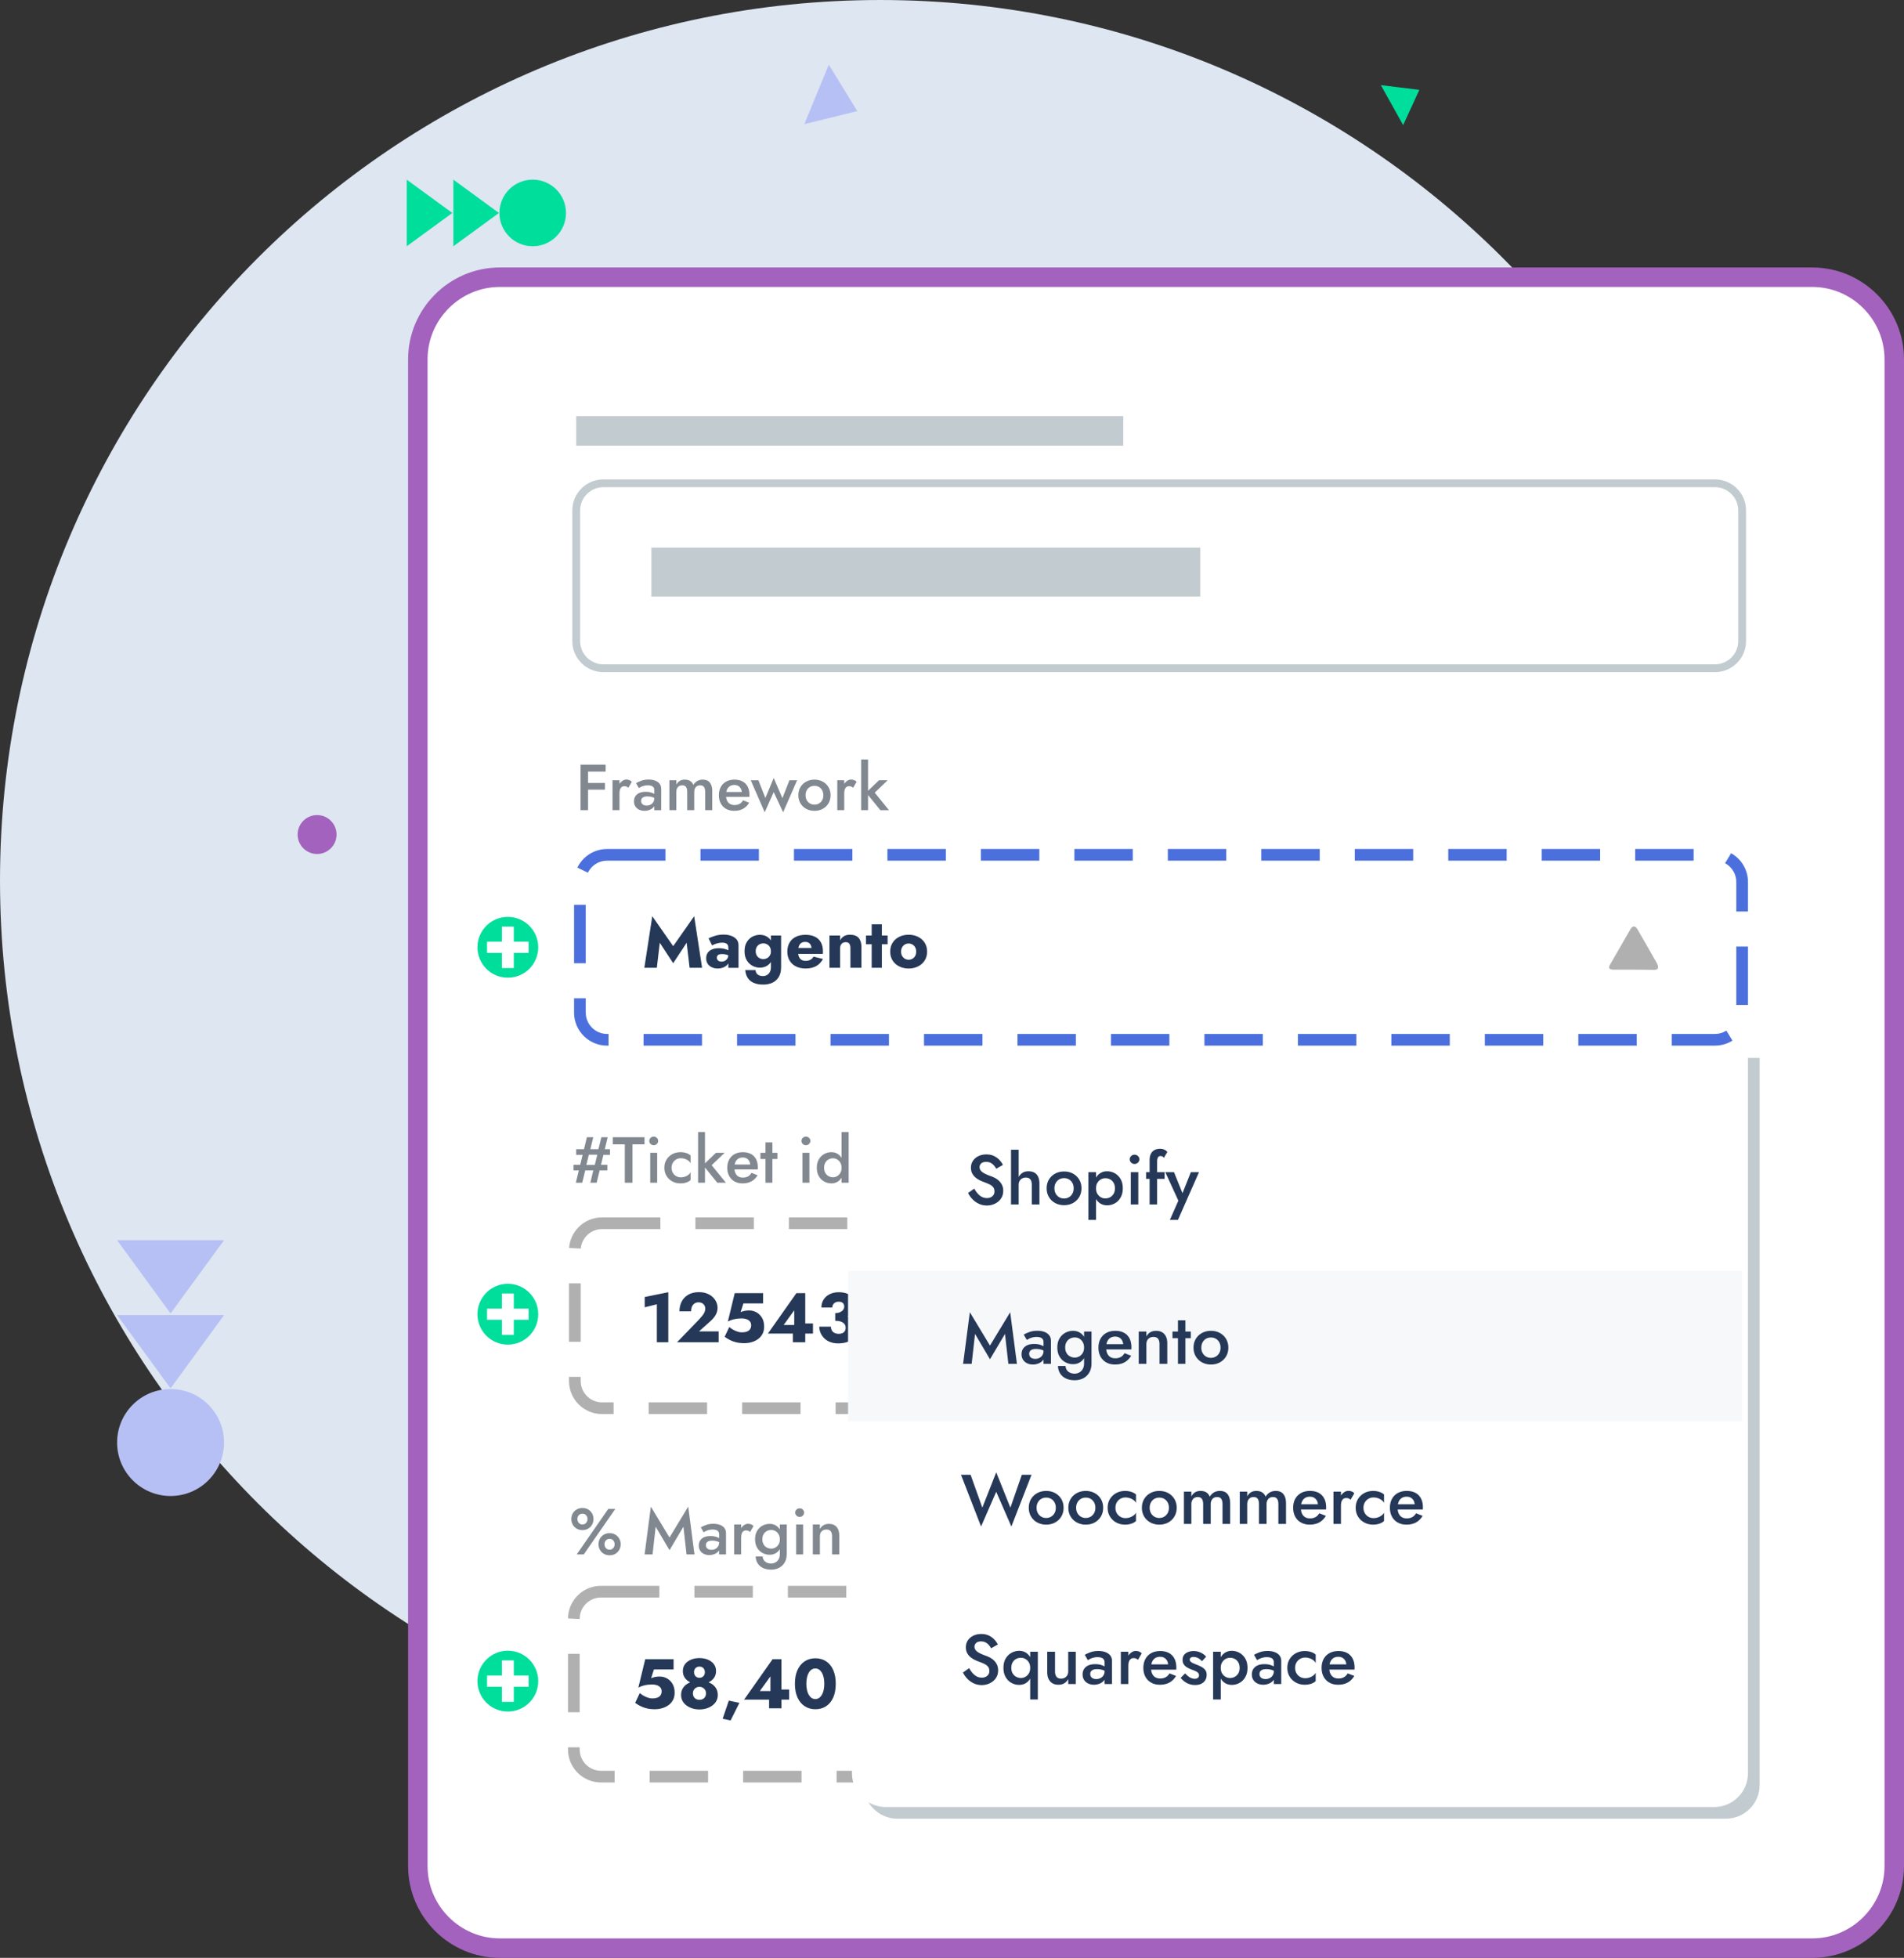
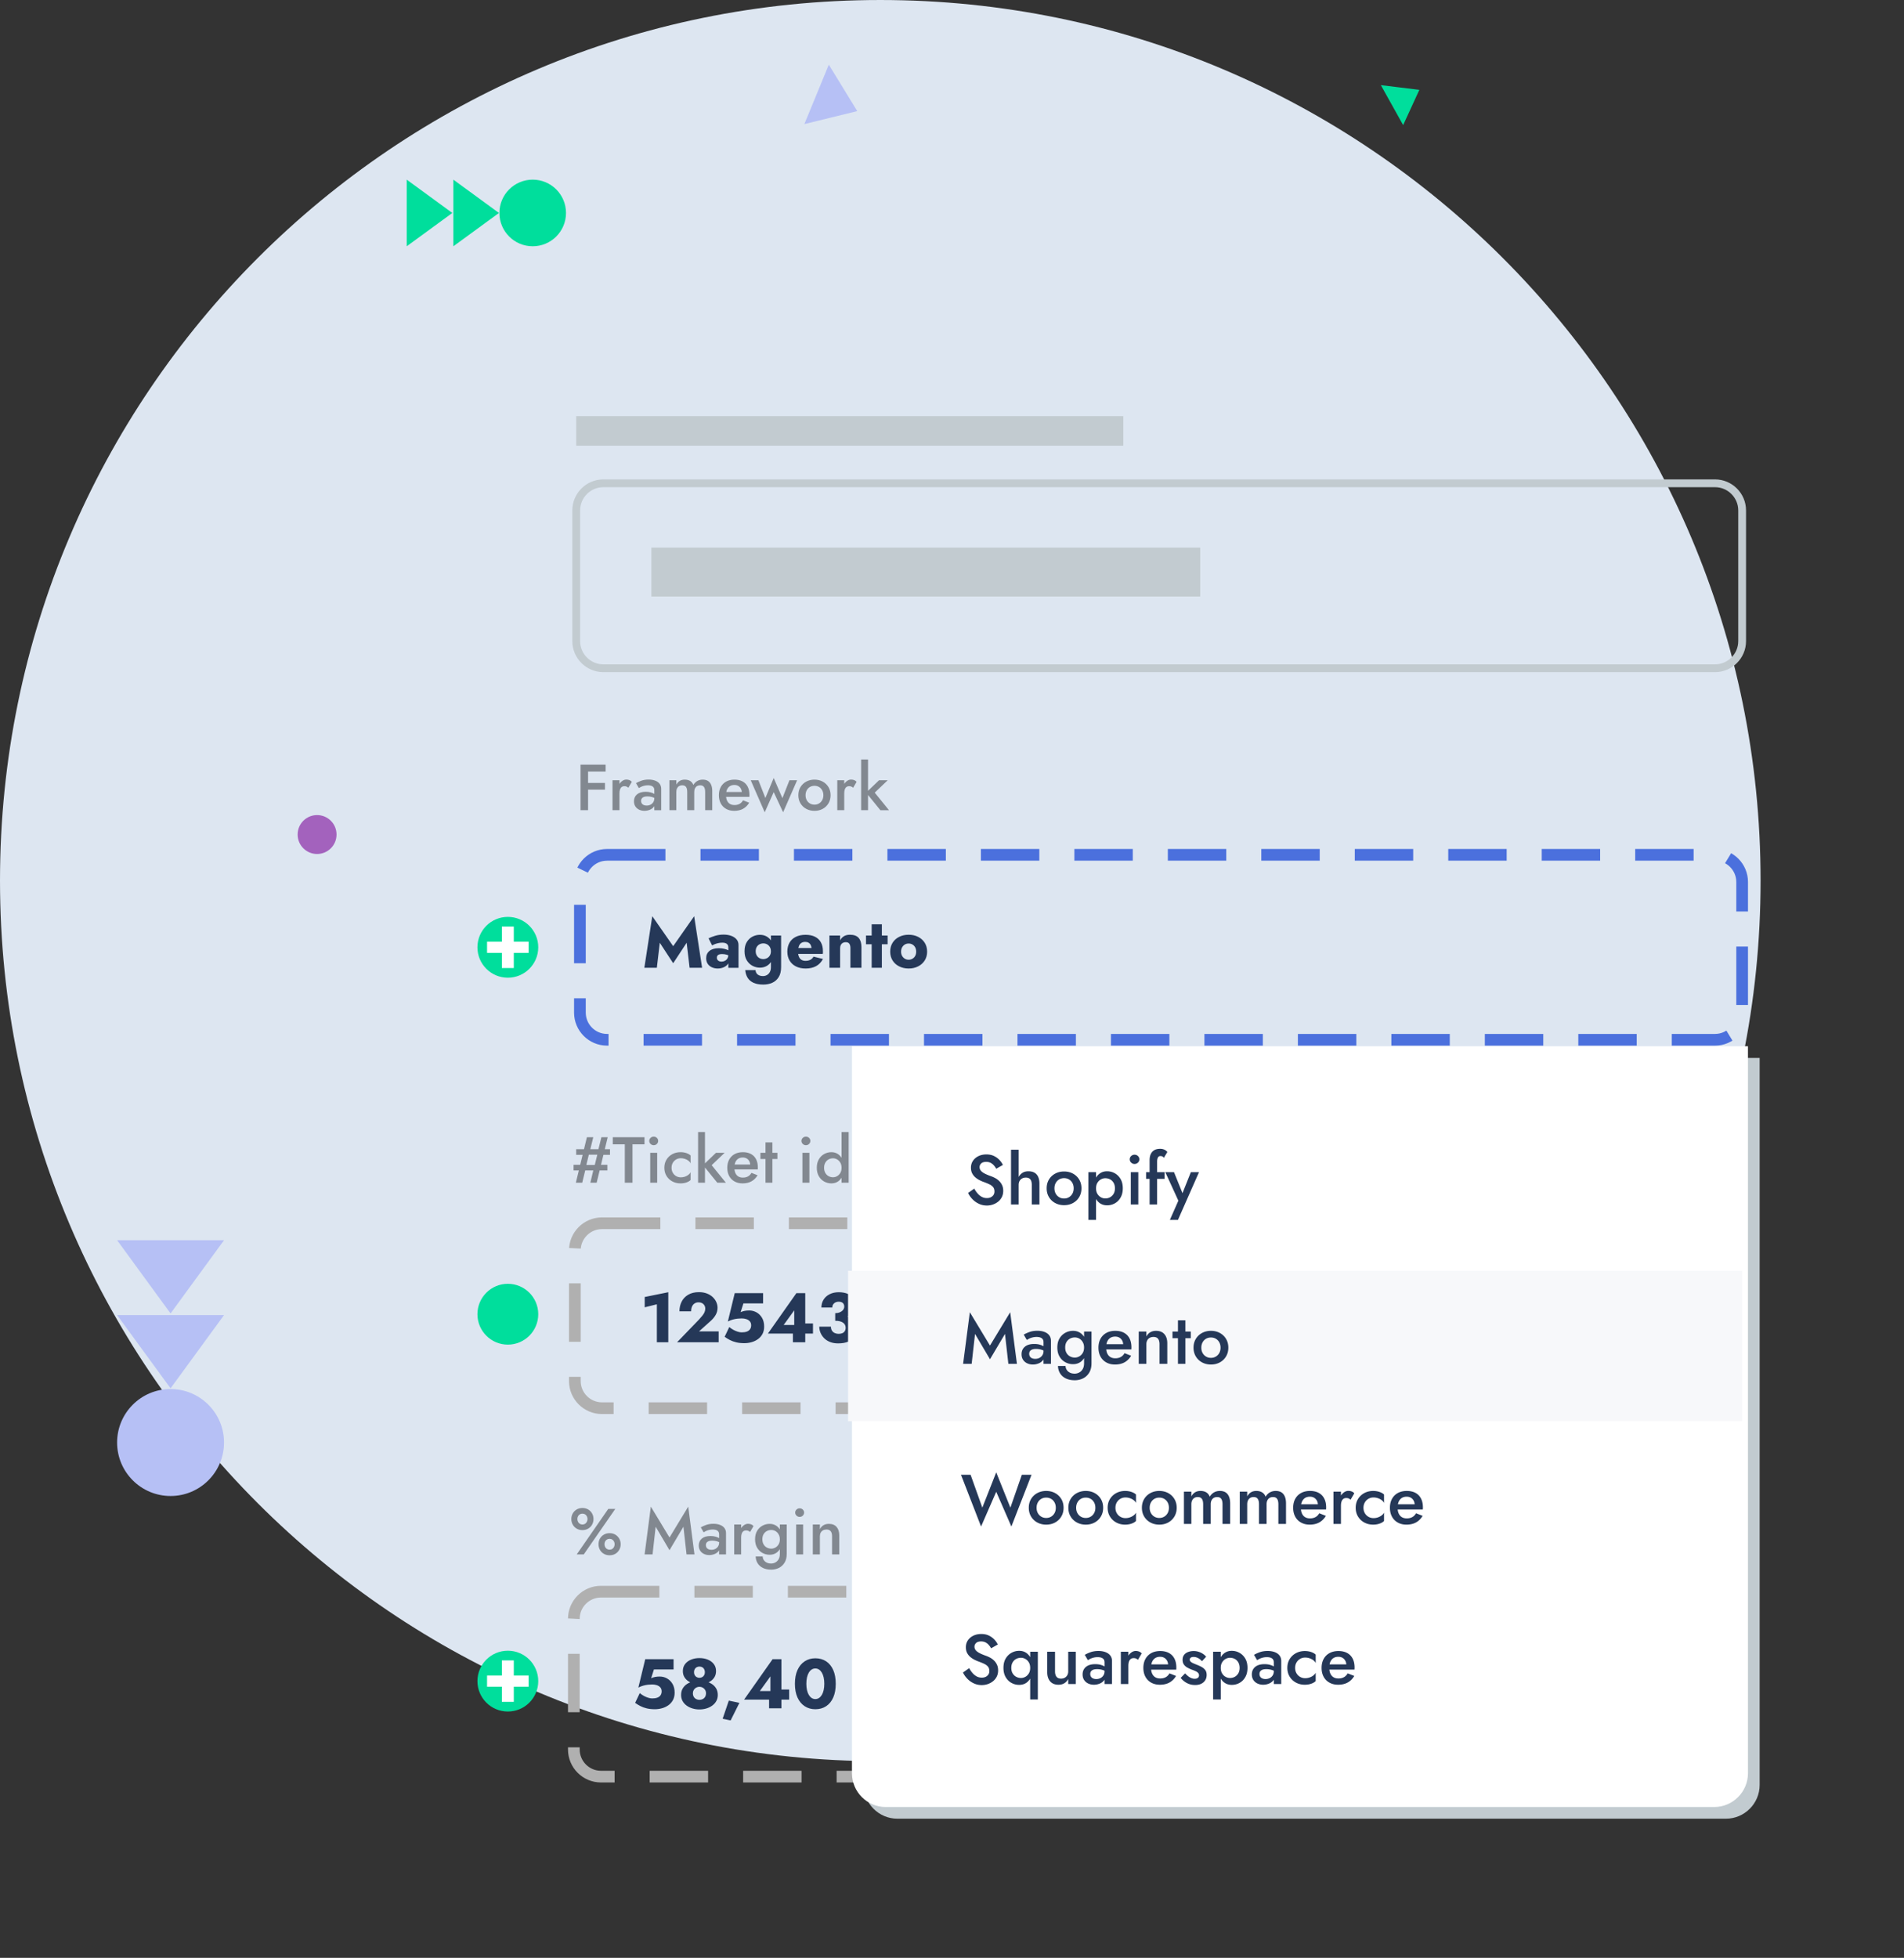
<svg xmlns="http://www.w3.org/2000/svg" xml:space="preserve" width="488.844" height="502.5" style="shape-rendering:geometricPrecision;text-rendering:geometricPrecision;image-rendering:optimizeQuality;fill-rule:evenodd;clip-rule:evenodd" version="1.1" viewBox="0 0 12645.5 12998.71">
  <rect x="0" y="0" width="12645.5" height="12998.71" fill="#333333" stroke="none" />
  <defs>
    <style type="text/css">.str0,.str1,.str2,.str3{stroke:#c2cbd0;stroke-width:51.74;stroke-miterlimit:22.926}.str0,.str1,.str2{stroke:#a362bd;stroke-width:129.34}.str1,.str2{stroke:#4b70dd;stroke-width:77.6;stroke-dasharray:387.997 232.798}.str2{stroke:#b0b0b0}.fil5{fill:none}.fil2{fill:#00de9c}.fil1{fill:#a362bd}.fil10{fill:#b0b0b0}.fil3{fill:#b6c0f5}.fil8{fill:#c2cbd0}.fil0{fill:#dde6f1}.fil9{fill:#f7f8fa}.fil4{fill:#fff}.fil11,.fil6,.fil7{fill:#253858;fill-rule:nonzero}.fil11,.fil7{fill:#828890}.fil11{fill:#fff}</style>
  </defs>
  <g id="Camada_x0020_1">
    <path d="M5846.5 0C9075.36 0 11693 2617.64 11693 5846.5c0 3229.03-2617.64 5846.49-5846.5 5846.49C2617.46 11692.99 0 9075.53 0 5846.5 0 2617.64 2617.46 0 5846.5 0z" class="fil0" />
    <path d="M2105.97 5411.44c71.34 0 129.18 57.84 129.18 129.18s-57.84 129.18-129.18 129.18c-71.35 0-129.18-57.84-129.18-129.18s57.83-129.18 129.18-129.18z" class="fil1" />
    <path d="m9426.68 596.48-53.79 117.03-53.8 117.02-74.05-132.65-74.05-132.67 127.85 15.64z" class="fil2" />
    <path d="m5693.46 737.74-175.62 43.04-175.62 43.02 81.18-197.22 81.18-197.23 94.45 154.2z" class="fil3" />
    <g id="_1986836001584">
      <path d="M3537.98 1192.73c122.12 0 221.13 99.01 221.13 221.14 0 122.13-99.01 221.13-221.13 221.13-122.13 0-221.14-99-221.14-221.13s99.01-221.14 221.14-221.14zM3313.85 1413.88l-151.4 110.58-151.39 110.55v-442.28l151.39 110.57zM3004.16 1413.88l-151.39 110.58-151.41 110.55v-442.28l151.41 110.57z" class="fil2" />
    </g>
    <g id="_1986836014976">
      <path d="M1487.85 9577.18c0 196.08-158.96 355.04-355.04 355.04-196.09 0-355.04-158.96-355.04-355.04 0-196.09 158.95-355.04 355.04-355.04 196.08 0 355.04 158.95 355.04 355.04zM1132.81 9217.34l-177.54-243.07-177.5-243.07h710.08l-177.52 243.07zM1132.81 8720.13l-177.54-243.06-177.5-243.09h710.08l-177.52 243.09z" class="fil3" />
    </g>
-     <path d="M3319.8 1840.44h8716.28c299.62 0 544.75 245.14 544.75 544.76v10004.08c0 299.62-245.13 544.76-544.75 544.76H3319.8c-299.63 0-544.76-245.14-544.76-544.76V2385.2c0-299.62 245.13-544.76 544.76-544.76z" class="fil4 str0" />
    <g id="_1986836014736">
      <path d="M4031.49 5675.42h7359.04c98.98 0 179.96 80.97 179.96 179.95v867.97c0 98.98-80.98 179.96-179.96 179.96H4031.49c-98.98 0-179.96-80.98-179.96-179.96v-867.97c0-98.98 80.98-179.95 179.96-179.95z" class="fil5 str1" />
      <path d="m4381.98 6259.02 89.01 136.08 89.48-136.08 19.57 166.36h82.95l-52.66-342.52-139.34 198.99-138.87-198.99-52.66 342.52h82.95l19.57-166.36zm378.88 99.26c0-5.28 1.24-9.71 3.73-13.28 2.49-3.58 6.22-6.3 11.18-8.15 4.98-1.87 11.65-2.8 20.04-2.8 10.87 0 21.21 1.48 30.99 4.42 9.79 2.95 18.4 7.23 25.86 12.82v-31.22c-3.73-4.04-9.32-7.93-16.78-11.65-7.46-3.73-16.39-6.83-26.8-9.32-10.4-2.48-22.13-3.73-35.18-3.73-26.72 0-47.38 5.98-61.99 17.95-14.6 11.96-21.9 28.19-21.9 48.7 0 14.6 3.49 27.02 10.48 37.28 6.99 10.25 16.32 17.94 27.96 23.06 11.65 5.12 24.32 7.69 37.98 7.69 13.67 0 26.41-2.41 38.22-7.23 11.8-4.82 21.43-11.97 28.89-21.44 7.45-9.47 11.18-21.05 11.18-34.72l-7.46-27.96c0 9.94-2.17 18.33-6.52 25.17-4.35 6.83-9.94 11.97-16.78 15.38-6.83 3.42-14.29 5.12-22.37 5.12-5.59 0-10.72-1.01-15.38-3.02-4.66-2.02-8.39-4.98-11.18-8.86-2.8-3.88-4.19-8.62-4.19-14.22zm-31.23-81.55c3.11-1.87 8.09-4.27 14.92-7.23 6.83-2.95 14.83-5.51 24-7.68 9.16-2.18 18.56-3.27 28.19-3.27 6.53 0 12.35.62 17.48 1.87 5.12 1.24 9.4 3.26 12.81 6.05 3.42 2.8 5.98 6.14 7.69 10.02s2.56 8.47 2.56 13.75v135.15h67.58v-150.98c0-14.92-4.35-27.5-13.05-37.75-8.7-10.26-20.5-18.1-35.42-23.53-14.91-5.44-31.84-8.16-50.79-8.16-20.2 0-38.83 2.65-55.92 7.93-17.09 5.28-31.69 10.87-43.8 16.78l23.76 47.07zm219.96 164.04c1.55 18.95 6.68 35.65 15.38 50.1 8.7 14.45 21.67 25.7 38.91 33.79 17.25 8.08 39.07 12.11 65.48 12.11 22.06 0 41.94-3.96 59.65-11.89 17.71-7.92 31.92-20.42 42.64-37.51 10.73-17.08 16.08-39.29 16.08-66.64v-209.71h-67.58v209.71c0 13.05-2.41 24-7.22 32.86-4.82 8.85-11.26 15.54-19.35 20.03-8.08 4.51-17.08 6.76-27.02 6.76-9.01 0-17.09-1.47-24.24-4.42-7.15-2.95-12.82-7.38-17.01-13.29-4.18-5.91-6.76-13.2-7.68-21.9h-68.04zm-4.66-125.36c0 23.92 4.9 43.96 14.68 60.12 9.79 16.15 22.45 28.34 37.97 36.59 15.54 8.23 32 12.35 49.4 12.35 18.02 0 33.95-4.27 47.77-12.82s24.77-20.97 32.85-37.28c8.08-16.32 12.11-35.96 12.11-58.95 0-23.3-4.04-43.03-12.11-59.18-8.08-16.16-19.03-28.51-32.85-37.05-13.82-8.55-29.75-12.82-47.77-12.82-17.4 0-33.87 4.05-49.4 12.12-15.53 8.08-28.19 20.19-37.97 36.35-9.79 16.15-14.68 36.34-14.68 60.58zm74.1 0c0-11.18 2.33-20.66 6.99-28.43 4.66-7.76 10.87-13.67 18.64-17.71 7.76-4.04 16.31-6.05 25.63-6.05 5.91 0 11.81 1.09 17.71 3.26 5.91 2.18 11.26 5.44 16.08 9.79 4.81 4.35 8.7 9.79 11.65 16.31 2.94 6.53 4.42 14.14 4.42 22.84 0 11.5-2.48 21.13-7.45 28.89-4.98 7.77-11.26 13.6-18.88 17.48-7.61 3.88-15.46 5.83-23.53 5.83-9.32 0-17.86-2.02-25.63-6.06-7.77-4.04-13.98-10.02-18.64-17.94-4.66-7.93-6.99-17.32-6.99-28.2zm331.81 114.64c27.34 0 50.56-5.29 69.67-15.85 19.1-10.56 34.25-26.41 45.43-47.54l-62.91-15.38c-5.28 9.33-12.35 16.32-21.2 20.97-8.86 4.66-19.5 6.99-31.92 6.99-10.88 0-20.04-2.41-27.5-7.23-7.45-4.81-13.04-11.88-16.78-21.2-3.73-9.33-5.59-20.51-5.59-33.55.31-14.29 2.26-26.17 5.83-35.66 3.58-9.47 8.94-16.54 16.08-21.2 7.14-4.66 16-6.99 26.56-6.99 8.38 0 15.68 1.86 21.9 5.59 6.21 3.73 11.03 9 14.44 15.84 3.42 6.83 5.13 14.91 5.13 24.24 0 2.17-.55 4.89-1.63 8.15-1.09 3.27-2.41 5.98-3.96 8.15l16.78-21.44h-132.35v39.15h195.72c.63-2.17.93-4.89.93-8.15v-10.02c0-22.99-4.5-42.56-13.51-58.71-9-16.16-22.06-28.51-39.15-37.05-17.08-8.55-38.05-12.82-62.9-12.82-24.86 0-46.37 4.51-64.55 13.52-18.18 9-32.08 21.9-41.71 38.68-9.63 16.78-14.45 36.66-14.45 59.65 0 22.68 4.98 42.41 14.92 59.19 9.93 16.77 23.99 29.74 42.17 38.91 18.18 9.16 39.69 13.75 64.55 13.75zm297.32-135.15v130.48h73.16v-137.94c0-25.78-6.05-45.82-18.17-60.12-12.12-14.28-31.54-21.43-58.26-21.43-15.84 0-29.13 3.26-39.84 9.79-10.72 6.52-19.18 15.68-25.4 27.49v-32.16h-70.83v214.37h70.83V6294.9c0-8.39 1.55-15.54 4.66-21.44 3.11-5.91 7.46-10.4 13.05-13.51 5.59-3.11 12.11-4.66 19.57-4.66 11.18 0 19.18 3.42 23.99 10.26 4.82 6.83 7.23 16.62 7.23 29.36zm103.45-83.89v58.25h143.53v-58.25h-143.53zm37.75-74.56v288.93h67.58v-288.93h-67.58zm123.02 181.74c0 22.37 5.28 41.94 15.85 58.72 10.56 16.78 25.17 29.82 43.8 39.15 18.64 9.32 39.62 13.98 62.91 13.98 23.3 0 44.19-4.66 62.68-13.98 18.49-9.33 33.09-22.37 43.81-39.15 10.72-16.78 16.07-36.35 16.07-58.72 0-22.68-5.36-42.4-16.07-59.18-10.73-16.78-25.32-29.83-43.81-39.15-18.49-9.33-39.38-13.98-62.68-13.98-23.3 0-44.27 4.65-62.91 13.98-18.63 9.32-33.24 22.37-43.8 39.15-10.57 16.78-15.85 36.5-15.85 59.18zm72.23 0c0-11.18 2.34-20.82 6.99-28.89 4.66-8.08 10.73-14.29 18.18-18.64 7.46-4.35 15.85-6.52 25.17-6.52 9.01 0 17.32 2.17 24.93 6.52 7.62 4.35 13.67 10.57 18.18 18.64 4.51 8.08 6.76 17.71 6.76 28.89s-2.25 20.74-6.76 28.66c-4.51 7.93-10.56 14.06-18.18 18.41-7.61 4.35-15.92 6.53-24.93 6.53-9.32 0-17.71-2.18-25.17-6.53-7.45-4.35-13.51-10.48-18.18-18.41-4.65-7.92-6.99-17.47-6.99-28.66z" class="fil6" />
      <path d="M3887.1 5122.54h135.16v-45.78H3887.1v45.78zm0 120.04h130.84v-44.48H3887.1v44.48zm-31.52-165.82v302.27h50.09v-302.27h-50.09zm258.66 103.64h-46.2v198.64h46.2V5180.4zm59.16 49.66 22.89-39.29c-4.6-5.47-10.07-9.36-16.41-11.65-6.34-2.31-13.1-3.46-20.3-3.46-10.08 0-19.79 3.68-29.14 11.02-9.36 7.33-16.99 17.13-22.89 29.36-5.91 12.23-8.86 26.27-8.86 42.1l15.55 9.07c0-9.5 1.09-17.77 3.25-24.83 2.15-7.05 5.68-12.59 10.58-16.62 4.89-4.04 11.22-6.05 19-6.05 5.76 0 10.58.87 14.47 2.59 3.88 1.73 7.84 4.32 11.87 7.77zm84.21 87.23c0-6.34 1.51-11.65 4.54-15.98 3.02-4.32 7.56-7.7 13.6-10.15 6.04-2.44 13.96-3.67 23.75-3.67 11.22 0 21.88 1.44 31.95 4.31 10.08 2.88 19.58 7.49 28.5 13.82v-23.76c-2.59-3.16-7.05-6.69-13.38-10.58-6.34-3.88-14.32-7.26-23.96-10.15-9.64-2.87-21.09-4.31-34.33-4.31-24.76 0-43.91 5.68-57.43 17.05-13.53 11.37-20.3 26.7-20.3 45.99 0 13.53 3.17 25.05 9.49 34.54 6.34 9.5 14.83 16.7 25.48 21.6 10.66 4.89 22.16 7.34 34.55 7.34 11.51 0 22.81-2.09 33.9-6.27 11.08-4.17 20.3-10.58 27.63-19.21 7.34-8.64 11.02-19.29 11.02-31.96l-6.91-25.91c0 10.08-2.31 18.71-6.91 25.91-4.6 7.21-10.73 12.74-18.35 16.63-7.63 3.88-16.19 5.83-25.69 5.83-7.2 0-13.6-1.15-19.21-3.45-5.61-2.31-10-5.83-13.17-10.58s-4.75-10.44-4.75-17.06zm-14.68-85.07c3.17-2.01 7.63-4.54 13.38-7.56 5.76-3.02 12.74-5.61 20.94-7.77 8.21-2.16 16.91-3.24 26.13-3.24 6.04 0 11.65.58 16.84 1.73 5.18 1.14 9.72 3.02 13.6 5.61 3.89 2.59 6.84 5.9 8.86 9.93 2.01 4.03 3.02 9.21 3.02 15.55v132.57h45.78V5237.4c0-13.24-3.53-24.47-10.58-33.68-7.06-9.21-16.91-16.19-29.58-20.94-12.66-4.75-27.06-7.13-43.18-7.13-18.7 0-35.12 2.59-49.23 7.77-14.1 5.18-25.76 10.51-34.97 15.99l19 32.81zm487.53 20.3c0-16.12-2.38-29.94-7.13-41.45-4.75-11.52-11.73-20.22-20.94-26.12-9.22-5.91-21.02-8.85-35.41-8.85-13.24 0-25.12 2.94-35.63 8.85-10.5 5.91-19.36 14.75-26.55 26.55-4.32-11.52-11.3-20.3-20.94-26.34-9.65-6.04-21.67-9.06-36.06-9.06-12.95 0-24.04 2.81-33.25 8.42-9.21 5.61-16.84 13.88-22.89 24.82v-28.93h-45.77v198.64h45.77v-120.91c0-9.49 1.66-17.56 4.97-24.18 3.31-6.62 7.92-11.66 13.81-15.12 5.91-3.45 12.74-5.18 20.51-5.18 11.52 0 19.94 3.67 25.26 11.01 5.33 7.34 7.99 18.5 7.99 33.47v120.91h46.64v-120.91c0-9.49 1.66-17.56 4.97-24.18 3.31-6.62 7.92-11.66 13.82-15.12 5.9-3.45 12.88-5.18 20.94-5.18 11.22 0 19.5 3.67 24.82 11.01 5.33 7.34 7.99 18.5 7.99 33.47v120.91h47.08v-126.52zm145.52 130.84c23.02 0 42.74-4.54 59.16-13.61 16.41-9.06 29.94-22.53 40.59-40.37l-40.59-15.98c-6.05 10.65-13.82 18.57-23.32 23.75s-20.73 7.77-33.68 7.77c-12.09 0-22.31-2.59-30.66-7.77-8.35-5.18-14.75-12.81-19.22-22.89-4.46-10.08-6.54-22.16-6.26-36.27 0-14.39 2.23-26.49 6.7-36.27 4.46-9.79 10.79-17.28 19-22.46 8.2-5.18 18.2-7.77 30.02-7.77 9.79 0 18.35 2.16 25.69 6.48 7.33 4.31 13.09 10.36 17.27 18.14 4.17 7.77 6.27 16.98 6.27 27.63 0 2.02-.51 4.47-1.52 7.34-1.01 2.88-1.95 5.18-2.81 6.91l14.24-19.87h-134.29v32.39h174.45c0-1.15.07-3.02.22-5.61.15-2.59.22-5.04.22-7.34 0-21.3-3.88-39.52-11.65-54.62-7.77-15.12-19.07-26.7-33.9-34.77-14.83-8.06-32.75-12.08-53.76-12.08-21.02 0-39.29 4.24-54.84 12.73-15.55 8.5-27.57 20.51-36.06 36.06-8.5 15.55-12.74 33.83-12.74 54.85 0 20.73 4.17 38.86 12.52 54.41 8.34 15.55 20.22 27.63 35.62 36.27 15.41 8.63 33.18 12.95 53.33 12.95zm110.12-202.96 92.84 212.45 59.59-133.86 62.61 133.86 92.84-212.45h-50.96l-46.64 118.75-57.86-133.87-55.27 133.01-46.21-117.89h-50.96zm316.1 99.32c0 20.15 4.67 38.07 14.03 53.75 9.36 15.69 22.16 27.93 38.43 36.71 16.27 8.78 34.47 13.17 54.62 13.17 20.44 0 38.72-4.39 54.84-13.17 16.12-8.78 28.86-21.02 38.22-36.71 9.36-15.68 14.04-33.6 14.04-53.75 0-20.44-4.68-38.43-14.04-53.98-9.36-15.55-22.1-27.71-38.22-36.49-16.12-8.78-34.4-13.17-54.84-13.17-20.15 0-38.35 4.39-54.62 13.17-16.27 8.78-29.08 20.94-38.43 36.49-9.36 15.55-14.03 33.53-14.03 53.98zm47.93 0c0-12.39 2.59-23.32 7.77-32.82s12.24-16.85 21.16-22.03c8.93-5.18 19.01-7.77 30.23-7.77 11.22 0 21.3 2.59 30.23 7.77s15.98 12.52 21.16 22.03c5.18 9.5 7.77 20.43 7.77 32.82 0 12.38-2.59 23.24-7.77 32.6-5.18 9.36-12.23 16.7-21.16 22.03-8.93 5.32-19.01 7.99-30.23 7.99-11.22 0-21.3-2.67-30.23-7.99-8.92-5.33-15.98-12.67-21.16-22.03-5.18-9.36-7.77-20.22-7.77-32.6zm256.93-99.32h-46.2v198.64h46.2V5180.4zm59.16 49.66 22.89-39.29c-4.6-5.47-10.07-9.36-16.41-11.65-6.34-2.31-13.1-3.46-20.3-3.46-10.08 0-19.79 3.68-29.14 11.02-9.36 7.33-16.99 17.13-22.89 29.36-5.91 12.23-8.86 26.27-8.86 42.1l15.55 9.07c0-9.5 1.09-17.77 3.25-24.83 2.15-7.05 5.68-12.59 10.58-16.62 4.89-4.04 11.22-6.05 19-6.05 5.76 0 10.58.87 14.47 2.59 3.88 1.73 7.84 4.32 11.87 7.77zm53.12-187.83v336.81h45.78v-336.81h-45.78zm118.75 138.18-85.5 82.05 94.56 116.59h57l-94.56-116.59 85.93-82.05h-57.43z" class="fil7" />
    </g>
    <g id="_1986836015504">
      <path d="M3997.83 8121.42h7392.7c98.98 0 179.96 80.98 179.96 179.95v867.97c0 98.98-80.98 179.96-179.96 179.96h-7392.7c-98.98 0-179.96-80.98-179.96-179.96v-867.97c0-98.97 80.98-179.95 179.96-179.95z" class="fil5 str2" />
      <path d="m4281.91 8679.5 80.62-20.04v252.12h75.97v-332.27L4281.91 8611v68.51zm214.83 232.07h276.35v-72.23H4642.6l75.97-68.04c13.98-12.11 25.32-25.56 34.01-40.31 8.7-14.76 13.05-30.99 13.05-48.7 0-12.43-2.64-24.7-7.92-36.82-5.29-12.11-13.13-23.22-23.53-33.32-10.41-10.1-23.39-18.18-38.91-24.23-15.54-6.06-33.4-9.09-53.6-9.09-27.96 0-51.65 5.75-71.07 17.25-19.42 11.5-33.94 26.87-43.57 46.14-9.64 19.26-14.45 40.54-14.45 63.84h77.35c0-11.81 1.95-22.21 5.83-31.23 3.88-9 9.63-16 17.25-20.97 7.61-4.97 16.39-7.45 26.33-7.45 7.45 0 13.98 1.16 19.57 3.49s10.25 5.44 13.98 9.32c3.73 3.89 6.52 8.31 8.39 13.29 1.86 4.97 2.8 9.94 2.8 14.91 0 8.7-1.63 16.86-4.9 24.47-3.27 7.61-8.08 15.3-14.44 23.06-6.37 7.76-13.9 16.46-22.6 26.09l-145.4 150.53zm578.32-104.39c0-22.68-4.65-41.94-13.98-57.78-9.32-15.85-21.51-27.96-36.58-36.35-15.07-8.39-31.31-12.58-48.7-12.58-10.26 0-20.12.85-29.59 2.56-9.47 1.71-18.57 4.59-27.26 8.62l18.63-58.25h130.48v-68.04H4879.8l-45.67 188.26c11.18-5.59 22.13-9.86 32.85-12.82 10.72-2.95 21.13-4.97 31.22-6.05 10.1-1.09 19.35-1.63 27.74-1.63 10.87 0 21.04 1.55 30.52 4.66 9.47 3.1 17.24 8 23.3 14.68 6.05 6.68 9.08 15.46 9.08 26.33 0 10.26-2.48 18.95-7.45 26.09-4.98 7.15-12.12 12.43-21.44 15.85-9.32 3.41-20.66 5.12-34.01 5.12-7.77 0-16.47-1.48-26.1-4.43-9.63-2.94-19.18-6.99-28.66-12.11-9.47-5.12-18.72-11.42-27.73-18.87l-30.76 64.77c10.26 7.46 21.59 14.45 34.01 20.97 12.44 6.52 26.64 11.73 42.65 15.61 16 3.88 33.94 5.83 53.82 5.83 15.85 0 31.53-2.1 47.07-6.3 15.54-4.19 29.75-10.79 42.65-19.81 12.89-9 23.14-20.5 30.76-34.48 7.61-13.98 11.41-30.6 11.41-49.86zm25.17 46.61h299.18v-67.11h-66.64l-7.92 10.25h-120.24l70.37-97.4v124.9l-8.86 5.12v82.02h82.02v-326.21h-58.72l-189.2 268.43zm446.91-100.19c25.78 0 49.09-3.11 69.9-9.33 20.82-6.21 37.36-15.54 49.63-27.96 12.27-12.43 18.41-27.96 18.41-46.6 0-16.78-4.43-32-13.29-45.67-8.85-13.67-21.82-24.55-38.91-32.63-17.08-8.08-37.91-12.11-62.45-12.11-22.99 0-43.18 4.43-60.58 13.28-17.4 8.86-30.84 20.97-40.31 36.35-9.48 15.38-14.22 32.7-14.22 51.96h72.23c0-11.5 4.04-20.82 12.11-27.96 8.08-7.15 18.33-10.72 30.76-10.72 8.39 0 15.22 1.32 20.5 3.96 5.29 2.64 9.33 6.44 12.12 11.42 2.8 4.97 4.19 10.56 4.19 16.78 0 5.9-1.4 11.49-4.19 16.77-2.8 5.29-6.91 9.94-12.35 13.98-5.45 4.05-11.81 7.23-19.11 9.56-7.29 2.33-15.46 3.49-24.46 3.49v35.42zm19.57 165.44c26.72 0 49.55-4.12 68.51-12.35 18.95-8.24 33.54-19.57 43.8-34.02 10.26-14.45 15.38-31.15 15.38-50.1 0-16.46-3.57-30.6-10.72-42.41-7.15-11.8-17.4-21.51-30.76-29.13-13.37-7.61-28.97-13.2-46.84-16.78-17.86-3.57-37.51-5.36-58.95-5.36v40.09c11.8 0 22.06 1.09 30.76 3.26 8.7 2.18 15.92 5.36 21.67 9.55 5.75 4.19 10.02 9.09 12.82 14.68 2.8 5.59 4.19 11.8 4.19 18.63 0 9.01-2.02 16.62-6.06 22.84-4.04 6.21-9.55 10.72-16.54 13.51-6.99 2.8-15.14 4.19-24.46 4.19-8.7 0-17.01-1.71-24.93-5.12-7.93-3.42-14.22-8.7-18.88-15.85-4.65-7.15-6.99-16-6.99-26.56h-77.35c0 14.29 2.87 28.12 8.62 41.48 5.75 13.36 13.98 25.31 24.7 35.88 10.72 10.56 23.85 18.79 39.38 24.7 15.53 5.91 33.09 8.86 52.66 8.86zm150.98-7.46h276.35v-72.23h-130.49l75.97-68.04c13.98-12.11 25.32-25.56 34.01-40.31 8.7-14.76 13.05-30.99 13.05-48.7 0-12.43-2.64-24.7-7.92-36.82-5.29-12.11-13.13-23.22-23.53-33.32-10.41-10.1-23.39-18.18-38.91-24.23-15.54-6.06-33.4-9.09-53.6-9.09-27.96 0-51.65 5.75-71.07 17.25-19.42 11.5-33.94 26.87-43.57 46.14-9.64 19.26-14.45 40.54-14.45 63.84h77.35c0-11.81 1.95-22.21 5.83-31.23 3.88-9 9.63-16 17.25-20.97 7.61-4.97 16.39-7.45 26.33-7.45 7.45 0 13.98 1.16 19.57 3.49s10.25 5.44 13.98 9.32c3.73 3.89 6.52 8.31 8.39 13.29 1.86 4.97 2.8 9.94 2.8 14.91 0 8.7-1.63 16.86-4.9 24.47-3.27 7.61-8.08 15.3-14.44 23.06-6.37 7.76-13.9 16.46-22.6 26.09l-145.4 150.53zm305.7 0h276.35v-72.23h-130.49l75.97-68.04c13.98-12.11 25.32-25.56 34.01-40.31 8.7-14.76 13.05-30.99 13.05-48.7 0-12.43-2.64-24.7-7.92-36.82-5.29-12.11-13.13-23.22-23.53-33.32-10.41-10.1-23.39-18.18-38.91-24.23-15.54-6.06-33.4-9.09-53.6-9.09-27.96 0-51.65 5.75-71.07 17.25-19.42 11.5-33.94 26.87-43.57 46.14-9.64 19.26-14.45 40.54-14.45 63.84h77.35c0-11.81 1.95-22.21 5.83-31.23 3.88-9 9.63-16 17.25-20.97 7.61-4.97 16.39-7.45 26.33-7.45 7.45 0 13.98 1.16 19.57 3.49s10.25 5.44 13.98 9.32c3.73 3.89 6.52 8.31 8.39 13.29 1.86 4.97 2.8 9.94 2.8 14.91 0 8.7-1.63 16.86-4.9 24.47-3.27 7.61-8.08 15.3-14.44 23.06-6.37 7.76-13.9 16.46-22.6 26.09l-145.4 150.53z" class="fil6" />
      <path d="M3826.7 7667.21h59.59l8.2-.86h85.07l8.63.86h63.04v-37.56h-224.54v37.56zm-17.28 103.64h224.55v-37.56h-54.41l-10.36.86h-91.55l-9.93-.86h-58.29v37.56zm184.81-220.66-23.32 94.14-.86 9.49-22.46 91.55-3.45 9.06-23.32 98.02h41.88l73.41-302.27h-41.89zm-96.29 0-73.41 302.27h42.31l23.75-97.59.87-9.06 22.45-92.84 3.46-9.93 22.88-92.84h-42.31zm171.86 47.07h79.89v255.21h50.96v-255.21h79.89v-47.07h-210.73v47.07zm242.25-22.45c0 7.77 2.95 14.46 8.85 20.07 5.91 5.62 12.74 8.43 20.51 8.43 8.35 0 15.41-2.81 21.16-8.43 5.76-5.61 8.64-12.3 8.64-20.07 0-8.07-2.88-14.83-8.64-20.3-5.75-5.48-12.81-8.2-21.16-8.2-7.77 0-14.61 2.73-20.51 8.2-5.9 5.47-8.85 12.23-8.85 20.3zm6.47 79.02v198.64h46.21v-198.64h-46.21zm141.65 99.32c0-12.39 2.73-23.32 8.2-32.82 5.47-9.5 12.88-16.98 22.23-22.46 9.36-5.47 19.8-8.2 31.31-8.2 9.22 0 18.14 1.44 26.78 4.32 8.63 2.87 16.34 6.83 23.1 11.87 6.77 5.04 11.73 10.87 14.89 17.49v-51.82c-6.9-6.62-16.26-11.95-28.06-15.98-11.81-4.03-24.76-6.04-38.86-6.04-20.16 0-38.36 4.39-54.63 13.17-16.26 8.78-29.14 20.94-38.64 36.49s-14.25 33.53-14.25 53.98c0 20.15 4.75 38.07 14.25 53.75 9.49 15.69 22.38 27.93 38.64 36.71 16.27 8.78 34.47 13.17 54.63 13.17 14.1 0 27.05-2.01 38.86-6.05 11.8-4.03 21.16-9.49 28.06-16.41v-51.39c-3.16 6.34-8.06 12.02-14.68 17.06-6.62 5.04-14.18 9.06-22.67 12.08-8.5 3.03-17.63 4.54-27.42 4.54-11.51 0-21.95-2.74-31.31-8.2-9.36-5.47-16.77-12.95-22.23-22.46-5.48-9.49-8.2-20.43-8.2-32.81zm176.18-237.5v336.81h45.78v-336.81h-45.78zm118.75 138.18-85.5 82.05 94.56 116.59h57l-94.56-116.59 85.93-82.05h-57.43zm176.61 202.96c23.02 0 42.74-4.54 59.16-13.61 16.41-9.06 29.94-22.53 40.59-40.37l-40.59-15.98c-6.05 10.65-13.82 18.57-23.32 23.75s-20.73 7.77-33.68 7.77c-12.09 0-22.31-2.59-30.66-7.77-8.35-5.18-14.75-12.81-19.22-22.89-4.46-10.08-6.54-22.16-6.26-36.27 0-14.39 2.23-26.49 6.7-36.27 4.46-9.79 10.79-17.28 19-22.46 8.2-5.18 18.2-7.77 30.02-7.77 9.79 0 18.35 2.16 25.69 6.48 7.33 4.31 13.09 10.36 17.27 18.14 4.17 7.77 6.27 16.98 6.27 27.63 0 2.02-.51 4.47-1.52 7.34-1.01 2.88-1.95 5.18-2.81 6.91l14.24-19.87H4858.3v32.39h174.45c0-1.15.07-3.02.22-5.61.15-2.59.22-5.04.22-7.34 0-21.3-3.88-39.52-11.65-54.62-7.77-15.12-19.07-26.7-33.9-34.77-14.83-8.06-32.75-12.08-53.76-12.08-21.02 0-39.29 4.24-54.84 12.73-15.55 8.5-27.57 20.51-36.06 36.06-8.5 15.55-12.74 33.83-12.74 54.85 0 20.73 4.17 38.86 12.52 54.41 8.34 15.55 20.22 27.63 35.62 36.27 15.41 8.63 33.18 12.95 53.33 12.95zm118.75-202.96v41.02h112.7v-41.02h-112.7zm33.68-69.09v267.73h45.78v-267.73h-45.78zm238.79-9.92c0 7.77 2.95 14.46 8.85 20.07 5.91 5.62 12.74 8.43 20.51 8.43 8.35 0 15.41-2.81 21.16-8.43 5.76-5.61 8.64-12.3 8.64-20.07 0-8.07-2.88-14.83-8.64-20.3-5.75-5.48-12.81-8.2-21.16-8.2-7.77 0-14.61 2.73-20.51 8.2-5.9 5.47-8.85 12.23-8.85 20.3zm6.47 79.02v198.64h46.21v-198.64h-46.21zm259.96-138.18v336.81h47.08v-336.81h-47.08zm-164.52 237.5c0 21.59 4.46 40.15 13.38 55.7 8.93 15.55 20.8 27.42 35.63 35.63 14.82 8.2 30.73 12.31 47.71 12.31 16.7 0 31.31-4.17 43.83-12.52s22.46-20.3 29.8-35.84c7.33-15.55 11.01-33.97 11.01-55.27 0-21.6-3.68-40.1-11.01-55.49-7.34-15.4-17.28-27.28-29.8-35.63-12.52-8.35-27.13-12.51-43.83-12.51-16.98 0-32.89 4.1-47.71 12.3-14.83 8.2-26.7 20.01-35.63 35.41-8.93 15.4-13.38 34.04-13.38 55.92zm48.36 0c0-13.25 2.74-24.62 8.21-34.12 5.47-9.49 12.73-16.69 21.8-21.59 9.06-4.9 18.93-7.34 29.58-7.34 9.22 0 18.14 2.44 26.78 7.34 8.63 4.9 15.76 12.02 21.37 21.37 5.61 9.36 8.42 20.81 8.42 34.34 0 13.52-2.81 24.97-8.42 34.33-5.61 9.36-12.74 16.48-21.37 21.37-8.64 4.9-17.56 7.34-26.78 7.34-10.65 0-20.51-2.44-29.58-7.34-9.07-4.89-16.34-12.09-21.8-21.59-5.48-9.5-8.21-20.87-8.21-34.11z" class="fil7" />
    </g>
    <g id="_1986836017952">
      <path d="M3794.51 10085.23c0 13.53 3.1 25.84 9.29 36.92 6.19 11.09 14.89 19.94 26.12 26.56 11.22 6.62 23.89 9.93 37.99 9.93 14.68 0 27.57-3.31 38.65-9.93 11.09-6.63 19.72-15.48 25.91-26.56 6.19-11.08 9.29-23.39 9.29-36.92 0-13.53-3.1-25.84-9.29-36.92-6.19-11.09-14.82-19.94-25.91-26.55-11.08-6.63-23.96-9.93-38.65-9.93-14.1 0-26.77 3.3-37.99 9.93-11.23 6.62-19.94 15.47-26.12 26.55-6.19 11.08-9.29 23.39-9.29 36.92zm40.16 0c0-6.62 1.36-12.66 4.1-18.14 2.74-5.47 6.62-9.79 11.66-12.95 5.04-3.17 10.86-4.75 17.48-4.75 7.21 0 13.25 1.58 18.14 4.75 4.9 3.17 8.78 7.49 11.66 12.95 2.87 5.48 4.32 11.52 4.32 18.14 0 6.34-1.45 12.31-4.32 17.92-2.88 5.61-6.77 10.08-11.66 13.38-4.89 3.31-10.93 4.97-18.14 4.97-6.62 0-12.45-1.65-17.48-4.97-5.04-3.3-8.93-7.77-11.66-13.38-2.74-5.61-4.1-11.59-4.1-17.92zm140.34 167.12c0 13.53 3.09 25.91 9.28 37.13 6.19 11.22 14.9 20.08 26.13 26.55 11.22 6.48 23.89 9.72 37.99 9.72 14.68 0 27.49-3.24 38.43-9.72 10.94-6.47 19.57-15.33 25.91-26.55s9.5-23.6 9.5-37.13c0-13.53-3.17-25.84-9.5-36.92-6.34-11.09-14.97-19.94-25.91-26.56-10.94-6.62-23.75-9.93-38.43-9.93-14.11 0-26.77 3.31-37.99 9.93-11.23 6.62-19.94 15.48-26.13 26.56-6.19 11.08-9.28 23.39-9.28 36.92zm39.72 0c0-6.62 1.37-12.59 4.11-17.92 2.73-5.33 6.62-9.65 11.65-12.95 5.04-3.31 11.02-4.97 17.92-4.97 7.2 0 13.25 1.65 18.14 4.97 4.9 3.3 8.71 7.69 11.45 13.17 2.73 5.47 4.1 11.37 4.1 17.71 0 6.34-1.37 12.31-4.1 17.92-2.74 5.61-6.55 10.07-11.45 13.38-4.89 3.31-10.94 4.97-18.14 4.97-6.9 0-12.88-1.65-17.92-4.97-5.04-3.31-8.93-7.77-11.65-13.38-2.74-5.61-4.11-11.59-4.11-17.92zm25.05-234.48-209.43 302.27h46.64l209.43-302.27h-46.64zm314.8 118.32 91.97 155.88 92.41-155.88 20.73 183.95h52.68l-41.45-317.39-124.36 205.12-123.93-205.12-41.45 317.39h52.69l20.73-183.95zm333.36 122.2c0-6.34 1.51-11.65 4.54-15.98 3.02-4.32 7.56-7.7 13.6-10.15 6.04-2.44 13.96-3.67 23.75-3.67 11.22 0 21.88 1.44 31.95 4.31 10.08 2.88 19.58 7.49 28.5 13.82v-23.76c-2.59-3.16-7.05-6.69-13.38-10.58-6.34-3.88-14.32-7.26-23.96-10.15-9.64-2.87-21.09-4.31-34.33-4.31-24.76 0-43.91 5.68-57.43 17.05-13.53 11.37-20.3 26.7-20.3 45.99 0 13.53 3.17 25.05 9.49 34.54 6.34 9.5 14.83 16.7 25.48 21.6 10.66 4.89 22.16 7.34 34.55 7.34 11.51 0 22.81-2.09 33.9-6.27 11.08-4.17 20.3-10.58 27.63-19.21 7.34-8.64 11.02-19.29 11.02-31.96l-6.91-25.91c0 10.08-2.31 18.71-6.91 25.91-4.6 7.21-10.73 12.74-18.35 16.63-7.63 3.88-16.19 5.83-25.69 5.83-7.2 0-13.6-1.15-19.21-3.45-5.61-2.31-10-5.83-13.17-10.58s-4.75-10.44-4.75-17.06zm-14.68-85.07c3.17-2.01 7.63-4.54 13.38-7.56 5.76-3.02 12.74-5.61 20.94-7.77 8.21-2.16 16.91-3.24 26.13-3.24 6.04 0 11.65.58 16.84 1.73 5.18 1.14 9.72 3.02 13.6 5.61 3.89 2.59 6.84 5.9 8.86 9.93 2.01 4.03 3.02 9.21 3.02 15.55v132.57h45.78v-141.64c0-13.24-3.53-24.47-10.58-33.68-7.06-9.21-16.91-16.19-29.58-20.94-12.66-4.75-27.06-7.13-43.18-7.13-18.7 0-35.12 2.59-49.23 7.77-14.1 5.18-25.76 10.51-34.97 15.99l19 32.81zm249.15-51.82h-46.2v198.64h46.2v-198.64zm59.16 49.66 22.89-39.29c-4.6-5.47-10.07-9.36-16.41-11.65-6.34-2.31-13.1-3.46-20.3-3.46-10.08 0-19.79 3.68-29.14 11.02-9.36 7.33-16.99 17.13-22.89 29.36-5.91 12.23-8.86 26.27-8.86 42.1l15.55 9.07c0-9.5 1.09-17.77 3.25-24.83 2.15-7.05 5.68-12.59 10.58-16.62 4.89-4.04 11.22-6.05 19-6.05 5.76 0 10.58.87 14.47 2.59 3.88 1.73 7.84 4.32 11.87 7.77zm37.13 162.37c.58 17.28 5.04 32.53 13.38 45.78 8.35 13.24 20.15 23.53 35.41 30.88 15.26 7.34 33.53 11.01 54.84 11.01 18.14 0 34.98-3.81 50.53-11.44 15.55-7.64 28.14-19.22 37.78-34.77 9.65-15.55 14.47-35.27 14.47-59.16v-194.32h-45.78v194.32c0 14.97-2.81 27.21-8.42 36.71-5.61 9.49-12.89 16.55-21.8 21.16-8.93 4.6-18.14 6.9-27.64 6.9-11.22 0-21.02-2.08-29.36-6.26-8.35-4.17-14.83-9.79-19.44-16.85-4.6-7.05-7.05-15.04-7.34-23.96h-46.64zm-3.88-114c0 21.88 4.46 40.45 13.38 55.71 8.93 15.25 20.8 26.92 35.63 34.97 14.82 8.07 30.73 12.09 47.71 12.09 16.7 0 31.31-4.11 43.83-12.31s22.46-20 29.8-35.41c7.33-15.4 11.01-33.75 11.01-55.05 0-21.59-3.68-39.94-11.01-55.05-7.34-15.12-17.28-26.78-29.8-34.98-12.52-8.2-27.13-12.3-43.83-12.3-16.98 0-32.89 4.03-47.71 12.08-14.83 8.07-26.7 19.65-35.63 34.77-8.93 15.11-13.38 33.6-13.38 55.48zm48.36 0c0-13.24 2.74-24.47 8.21-33.68 5.47-9.21 12.73-16.19 21.8-20.94 9.06-4.75 18.93-7.13 29.58-7.13 6.91 0 13.68 1.3 20.3 3.89 6.63 2.59 12.67 6.55 18.14 11.87 5.48 5.33 9.86 11.81 13.17 19.44 3.31 7.63 4.97 16.48 4.97 26.55 0 13.53-2.81 24.9-8.42 34.11-5.61 9.22-12.74 16.2-21.37 20.94-8.64 4.75-17.56 7.13-26.78 7.13-10.65 0-20.51-2.38-29.58-7.13-9.07-4.74-16.34-11.8-21.8-21.16-5.48-9.36-8.21-20.65-8.21-33.9zm218.07-177.04c0 7.77 2.95 14.46 8.85 20.07 5.91 5.62 12.74 8.43 20.51 8.43 8.35 0 15.41-2.81 21.16-8.43 5.76-5.61 8.64-12.3 8.64-20.07 0-8.07-2.88-14.83-8.64-20.3-5.75-5.48-12.81-8.2-21.16-8.2-7.77 0-14.61 2.73-20.51 8.2-5.9 5.47-8.85 12.23-8.85 20.3zm6.47 79.02v198.64h46.21v-198.64h-46.21zm238.37 77.73v120.91h47.93v-126.52c0-23.6-5.9-42.25-17.7-55.92-11.81-13.67-28.94-20.5-51.39-20.5-13.53 0-25.26 2.87-35.2 8.63-9.93 5.76-18.06 14.54-24.39 26.34v-30.66h-47.07v198.64h47.07v-120.91c0-8.93 1.8-16.77 5.4-23.53 3.6-6.77 8.71-11.95 15.33-15.55 6.62-3.6 14.39-5.4 23.32-5.4 12.38 0 21.59 3.74 27.63 11.22 6.05 7.49 9.07 18.58 9.07 33.25z" class="fil7" />
      <path d="M3991.14 10567.42h7399.39c98.99 0 179.96 80.98 179.96 179.95v867.97c0 98.98-80.97 179.96-179.96 179.96H3991.14c-98.98 0-179.96-80.98-179.96-179.96v-867.97c0-98.97 80.98-179.95 179.96-179.95z" class="fil5 str2" />
      <path d="M4480.64 11237.55c0-22.68-4.65-41.94-13.98-57.78-9.32-15.85-21.51-27.96-36.58-36.35-15.07-8.39-31.31-12.58-48.7-12.58-10.26 0-20.12.85-29.59 2.56-9.47 1.71-18.57 4.59-27.26 8.62l18.63-58.25h130.48v-68.04h-188.26l-45.67 188.26c11.18-5.59 22.13-9.86 32.85-12.82 10.72-2.95 21.13-4.97 31.22-6.05 10.1-1.09 19.35-1.63 27.74-1.63 10.87 0 21.04 1.55 30.52 4.66 9.47 3.1 17.24 8 23.3 14.68 6.05 6.68 9.08 15.46 9.08 26.33 0 10.26-2.48 18.95-7.45 26.09-4.98 7.15-12.12 12.43-21.44 15.85-9.32 3.41-20.66 5.12-34.01 5.12-7.77 0-16.47-1.48-26.1-4.43-9.63-2.94-19.18-6.99-28.66-12.11-9.47-5.12-18.72-11.42-27.73-18.87l-30.76 64.77c10.26 7.46 21.59 14.45 34.01 20.97 12.44 6.52 26.64 11.73 42.65 15.61 16 3.88 33.94 5.83 53.82 5.83 15.85 0 31.53-2.1 47.07-6.3 15.54-4.19 29.75-10.79 42.65-19.81 12.89-9 23.14-20.5 30.76-34.48 7.61-13.98 11.41-30.6 11.41-49.86zm54.53-143.07c0 14.91 3.19 27.88 9.55 38.91 6.37 11.03 14.84 20.19 25.4 27.49 10.56 7.3 22.37 12.66 35.42 16.08 13.04 3.41 26.25 5.12 39.61 5.12 13.37 0 26.56-1.71 39.62-5.12 13.04-3.42 24.93-8.78 35.65-16.08 10.72-7.3 19.26-16.46 25.64-27.49 6.36-11.03 9.55-24 9.55-38.91 0-18.33-5.05-33.95-15.14-46.83-10.1-12.9-23.46-22.68-40.09-29.36-16.62-6.69-35.02-10.02-55.22-10.02-19.89 0-38.13 3.33-54.75 10.02-16.63 6.68-29.99 16.46-40.09 29.36-10.09 12.89-15.14 28.5-15.14 46.83zm74.1 7.46c0-7.15 1.48-13.6 4.43-19.35 2.95-5.74 7.23-10.17 12.82-13.28 5.59-3.11 11.8-4.66 18.63-4.66 7.46 0 13.9 1.55 19.34 4.66 5.44 3.11 9.63 7.54 12.58 13.28 2.95 5.75 4.43 12.2 4.43 19.35 0 7.45-1.55 13.97-4.66 19.56-3.1 5.59-7.37 9.94-12.81 13.05-5.45 3.11-11.73 4.66-18.88 4.66-6.83 0-12.97-1.55-18.41-4.66-5.44-3.11-9.71-7.46-12.81-13.05-3.11-5.59-4.66-12.11-4.66-19.56zm-85.74 151.45c0 14.91 3.26 28.27 9.79 40.08 6.52 11.8 15.53 21.9 27.02 30.29 11.5 8.39 24.54 14.75 39.15 19.1 14.6 4.35 29.83 6.53 45.67 6.53 16.16 0 31.53-2.18 46.14-6.53 14.6-4.35 27.65-10.72 39.15-19.1 11.5-8.39 20.5-18.49 27.02-30.29 6.53-11.81 9.79-25.17 9.79-40.08 0-17.09-3.73-31.77-11.18-44.05-7.45-12.27-17.31-22.21-29.58-29.82-12.27-7.62-25.56-13.21-39.85-16.78-14.28-3.58-28.11-5.36-41.47-5.36s-27.18 1.78-41.47 5.36c-14.29 3.57-27.49 9.16-39.62 16.78-12.11 7.61-21.9 17.55-29.35 29.82-7.46 12.27-11.18 26.95-11.18 44.05zm78.28-12.12c0-7.76 1.95-14.91 5.83-21.43 3.88-6.53 9.17-11.65 15.85-15.38 6.68-3.73 13.9-5.59 21.67-5.59 8.08 0 15.46 1.87 22.13 5.59 6.68 3.73 11.97 8.85 15.85 15.38 3.88 6.52 5.83 13.67 5.83 21.43 0 9.63-1.95 17.72-5.83 24.24s-9.17 11.5-15.85 14.91c-6.68 3.42-14.06 5.13-22.13 5.13-7.76 0-14.99-1.71-21.67-5.13-6.68-3.41-11.97-8.39-15.85-14.91-3.88-6.52-5.83-14.61-5.83-24.24zm238.61 49.4-41.01 120.7 53.13 10.72 58.25-116.5-70.36-14.91zm101.58-6.52h299.18v-67.11h-66.64l-7.92 10.25h-120.24l70.37-97.4v124.9l-8.86 5.12v82.02h82.02v-326.21h-58.72l-189.2 268.43zm413.36-105.33c0-15.22 1.4-29.13 4.19-41.71 2.8-12.58 6.83-23.3 12.11-32.16 5.28-8.85 11.58-15.68 18.88-20.5 7.29-4.81 15.46-7.23 24.46-7.23 9.01 0 17.17 2.41 24.47 7.23 7.29 4.82 13.59 11.65 18.87 20.5 5.28 8.86 9.32 19.57 12.11 32.16 2.8 12.58 4.19 26.49 4.19 41.71 0 15.22-1.4 29.13-4.19 41.71-2.8 12.58-6.83 23.31-12.11 32.16-5.28 8.86-11.58 15.69-18.87 20.5-7.3 4.82-15.46 7.23-24.47 7.23-9 0-17.17-2.41-24.46-7.23-7.3-4.81-13.6-11.64-18.88-20.5-5.28-8.85-9.32-19.57-12.11-32.16-2.8-12.58-4.19-26.49-4.19-41.71zm-75.96 0c0 35.42 5.67 65.71 17 90.88 11.34 25.17 27.27 44.5 47.77 58.02 20.5 13.52 44.11 20.28 70.83 20.28 27.65 0 51.65-6.76 72-20.28 20.36-13.51 36.04-32.85 47.08-58.02 11.03-25.17 16.54-55.45 16.54-90.88 0-35.41-5.51-65.71-16.54-90.87-11.04-25.17-26.72-44.5-47.08-58.03-20.35-13.51-44.35-20.27-72-20.27-26.72 0-50.33 6.76-70.83 20.27-20.5 13.52-36.43 32.86-47.77 58.03-11.33 25.16-17 55.45-17 90.87z" class="fil6" />
    </g>
    <path d="M5735.94 7023.77h5950.81v4827.02c0 123.12-100.73 223.85-223.85 223.85H5959.8c-123.12 0-223.85-100.73-223.85-223.85V7023.77z" class="fil8" />
    <path d="M5658.33 6946.26h5950.81v4827.02c0 123.12-100.73 223.85-223.85 223.85h-5503.1c-123.12 0-223.85-100.73-223.85-223.85V6946.26z" class="fil4" />
    <path d="M5632.46 8437.11h5938.04v998.6H5632.46z" class="fil9" />
    <path d="m6470.5 7891.39-41 28.89c7.15 14.91 16.86 28.73 29.13 41.47 12.27 12.74 26.56 22.92 42.87 30.52 16.31 7.62 33.95 11.42 52.89 11.42 13.98 0 27.41-2.25 40.31-6.76 12.9-4.51 24.47-10.87 34.72-19.1 10.26-8.24 18.41-18.41 24.47-30.52 6.05-12.12 9.08-25.79 9.08-41.01 0-14.29-2.48-26.8-7.46-37.51-4.97-10.72-11.41-19.96-19.34-27.73a117.318 117.318 0 0 0-26.56-19.57c-9.79-5.28-19.64-9.63-29.58-13.05-17.4-6.21-31.54-12.27-42.41-18.18-10.87-5.9-18.87-12.19-24-18.87-5.12-6.68-7.68-14.22-7.68-22.6 0-9.32 3.57-17.47 10.72-24.46 7.15-6.99 18.33-10.49 33.55-10.49 10.87 0 20.42 2.1 28.67 6.3 8.23 4.19 15.45 9.79 21.67 16.78 6.22 6.99 11.5 14.52 15.85 22.6l44.27-25.17c-5.28-11.5-12.9-22.53-22.84-33.09-9.94-10.56-22.06-19.34-36.35-26.33-14.28-6.99-31.06-10.48-50.32-10.48-19.57 0-37.05 3.73-52.43 11.18-15.38 7.45-27.57 17.78-36.59 30.99-9 13.2-13.51 28.5-13.51 45.9 0 15.22 2.95 28.19 8.86 38.91 5.91 10.72 13.36 19.72 22.37 27.02 9 7.3 18.48 13.37 28.42 18.18 9.94 4.82 18.96 8.62 27.03 11.42 13.67 4.97 25.78 10.02 36.35 15.14 10.56 5.12 18.71 11.34 24.46 18.64 5.75 7.29 8.62 16.85 8.62 28.66 0 13.05-4.66 23.61-13.98 31.69-9.32 8.08-21.44 12.11-36.35 12.11-12.11 0-23.22-2.64-33.32-7.92-10.1-5.28-19.26-12.58-27.49-21.9-8.23-9.32-15.93-20.35-23.07-33.09zm294.99-258.18h-50.79v363.5h50.79v-363.5zm87.15 233.01v130.48h50.79v-137.47c0-18.33-2.8-33.63-8.39-45.9-5.59-12.27-13.82-21.52-24.7-27.73-10.87-6.22-24.38-9.33-40.54-9.33-16.15 0-29.9 3.97-41.24 11.89-11.34 7.92-20.04 18.64-26.09 32.16-6.06 13.51-9.09 28.81-9.09 45.9h12.11c0-9.63 1.95-18.02 5.83-25.17 3.88-7.15 9.4-12.74 16.54-16.78 7.15-4.04 15.54-6.06 25.17-6.06 13.67 0 23.69 4.04 30.06 12.12 6.36 8.08 9.55 20.03 9.55 35.88zm98.8 23.3c0 21.74 5.04 41.09 15.14 58.02 10.09 16.93 23.92 30.14 41.47 39.62 17.55 9.47 37.2 14.22 58.95 14.22 22.06 0 41.78-4.74 59.18-14.22 17.39-9.47 31.15-22.68 41.24-39.62 10.1-16.92 15.14-36.27 15.14-58.02 0-22.06-5.04-41.47-15.14-58.25-10.09-16.78-23.85-29.91-41.24-39.38-17.4-9.47-37.12-14.22-59.18-14.22-21.75 0-41.41 4.74-58.95 14.22-17.55 9.47-31.38 22.6-41.47 39.38-10.1 16.78-15.14 36.19-15.14 58.25zm51.72 0c0-13.36 2.8-25.17 8.39-35.41 5.59-10.26 13.21-18.18 22.84-23.77 9.63-5.59 20.5-8.39 32.63-8.39 12.11 0 22.99 2.8 32.62 8.39 9.63 5.59 17.25 13.51 22.84 23.77 5.59 10.25 8.39 22.06 8.39 35.41 0 13.36-2.8 25.09-8.39 35.19-5.59 10.09-13.21 18.02-22.84 23.77-9.63 5.75-20.5 8.61-32.62 8.61-12.12 0-23-2.86-32.63-8.61-9.63-5.75-17.25-13.68-22.84-23.77-5.59-10.1-8.39-21.83-8.39-35.19zm276.35 209.71v-316.89h-50.8v316.89h50.8zm177.55-209.71c0-24.24-4.81-44.66-14.45-61.28-9.63-16.62-22.36-29.44-38.21-38.44-15.85-9.01-33.09-13.52-51.73-13.52-18.02 0-33.79 4.66-47.3 13.98-13.51 9.33-24 22.37-31.45 39.15-7.46 16.78-11.18 36.82-11.18 60.12 0 23 3.73 42.95 11.18 59.88 7.45 16.93 17.94 29.98 31.45 39.15 13.51 9.16 29.28 13.75 47.3 13.75 18.64 0 35.88-4.43 51.73-13.28 15.85-8.86 28.58-21.75 38.21-38.69 9.64-16.92 14.45-37.2 14.45-60.81zm-52.19 0c0 14.29-2.95 26.41-8.86 36.35-5.91 9.94-13.67 17.55-23.3 22.84-9.63 5.28-20.36 7.92-32.16 7.92-9.94 0-19.57-2.56-28.89-7.69-9.33-5.12-17.01-12.66-23.07-22.59-6.05-9.94-9.08-22.21-9.08-36.82 0-14.6 3.03-26.88 9.08-36.81 6.06-9.94 13.75-17.48 23.07-22.6 9.32-5.13 18.95-7.69 28.89-7.69 11.8 0 22.53 2.56 32.16 7.69 9.63 5.12 17.39 12.74 23.3 22.83 5.91 10.1 8.86 22.29 8.86 36.59zm98.33-192.47c0 8.39 3.19 15.61 9.55 21.68 6.37 6.05 13.75 9.08 22.13 9.08 9.01 0 16.62-3.03 22.84-9.08 6.22-6.06 9.32-13.29 9.32-21.68 0-8.69-3.1-16-9.32-21.9-6.22-5.91-13.82-8.85-22.84-8.85-8.39 0-15.76 2.94-22.13 8.85-6.36 5.91-9.55 13.21-9.55 21.9zm6.99 85.28v214.37h49.86v-214.37h-49.86zm101.6 0v44.27h123.02v-44.27h-123.02zm117.9-95.07 23.3-39.14c-2.48-3.11-5.91-6.3-10.26-9.56-4.34-3.26-9.63-5.97-15.84-8.15-6.22-2.17-13.51-3.26-21.9-3.26-15.22 0-27.96 2.95-38.22 8.85-10.26 5.91-18.1 14.37-23.53 25.4-5.44 11.03-8.15 24.93-8.15 41.71v293.59h49.86v-283.8c0-9.01.93-16.31 2.8-21.9 1.87-5.59 4.43-9.63 7.68-12.12 3.27-2.48 7.23-3.73 11.89-3.73 3.73 0 7.61.78 11.65 2.33s7.61 4.82 10.72 9.79zm233.47 95.07h-54.07l-67.1 168.23 23.77 1.4-68.51-169.63h-57.79l86.68 189.2-56.38 127.69h53.59l139.81-316.89zM6475.73 8856.15l99.27 168.23 99.72-168.23 22.37 198.52h56.85l-44.74-342.52-134.21 221.36-133.75-221.36-44.74 342.52h56.85l22.37-198.52zm359.77 131.88c0-6.83 1.63-12.58 4.9-17.25 3.26-4.65 8.15-8.31 14.68-10.95 6.52-2.64 15.07-3.96 25.64-3.96 12.11 0 23.61 1.55 34.48 4.66 10.87 3.1 21.13 8.08 30.76 14.91v-25.64c-2.8-3.41-7.62-7.22-14.45-11.41-6.83-4.19-15.46-7.85-25.86-10.96-10.41-3.1-22.76-4.65-37.05-4.65-26.71 0-47.38 6.13-61.98 18.41-14.61 12.27-21.9 28.81-21.9 49.63 0 14.6 3.41 27.02 10.25 37.28 6.83 10.26 16 18.02 27.49 23.3 11.5 5.29 23.92 7.93 37.29 7.93 12.43 0 24.62-2.26 36.58-6.76 11.97-4.51 21.91-11.42 29.83-20.75 7.92-9.32 11.88-20.82 11.88-34.48l-7.45-27.96c0 10.87-2.48 20.2-7.46 27.96-4.97 7.77-11.58 13.75-19.81 17.94-8.23 4.19-17.47 6.3-27.73 6.3-7.76 0-14.68-1.24-20.74-3.73-6.05-2.48-10.79-6.29-14.22-11.41-3.41-5.13-5.12-11.26-5.12-18.41zm-15.85-91.81c3.42-2.18 8.24-4.9 14.45-8.15 6.22-3.27 13.75-6.06 22.6-8.39 8.85-2.34 18.25-3.5 28.2-3.5 6.52 0 12.58.63 18.18 1.87 5.59 1.24 10.48 3.27 14.68 6.06 4.19 2.8 7.38 6.36 9.55 10.72 2.18 4.35 3.27 9.94 3.27 16.78v143.07h49.39v-152.85c0-14.29-3.8-26.41-11.42-36.35-7.61-9.94-18.24-17.47-31.92-22.6-13.67-5.12-29.2-7.68-46.6-7.68-20.2 0-37.91 2.8-53.13 8.39-15.22 5.59-27.81 11.34-37.75 17.24l20.5 35.42zm206.92 172.9c.62 18.63 5.44 35.1 14.44 49.39 9.01 14.29 21.75 25.4 38.22 33.32 16.46 7.92 36.19 11.89 59.18 11.89 19.57 0 37.75-4.12 54.53-12.36 16.78-8.23 30.37-20.74 40.78-37.51 10.4-16.77 15.6-38.05 15.6-63.84V8840.3h-49.39v209.71c0 16.16-3.03 29.36-9.08 39.62-6.06 10.26-13.9 17.86-23.54 22.83-9.63 4.98-19.57 7.46-29.82 7.46-12.11 0-22.68-2.25-31.69-6.76-9.01-4.51-16-10.56-20.97-18.18-4.98-7.62-7.62-16.23-7.93-25.86h-50.32zm-4.19-123.03c0 23.61 4.81 43.65 14.44 60.12 9.63 16.46 22.45 29.05 38.45 37.75 16 8.69 33.16 13.04 51.5 13.04 18.02 0 33.78-4.42 47.3-13.28 13.51-8.86 24.23-21.6 32.15-38.22 7.93-16.62 11.89-36.42 11.89-59.41 0-23.3-3.96-43.11-11.89-59.41-7.92-16.32-18.63-28.89-32.15-37.75s-29.28-13.29-47.3-13.29c-18.33 0-35.5 4.35-51.5 13.05-16 8.7-28.82 21.21-38.45 37.51-9.63 16.31-14.44 36.27-14.44 59.88zm52.19 0c0-14.29 2.95-26.41 8.86-36.35 5.9-9.94 13.75-17.47 23.53-22.6 9.79-5.12 20.42-7.68 31.92-7.68 7.45 0 14.75 1.4 21.9 4.19 7.15 2.8 13.67 7.07 19.57 12.82 5.91 5.75 10.64 12.74 14.22 20.97 3.57 8.23 5.36 17.78 5.36 28.66 0 14.61-3.03 26.88-9.08 36.82-6.06 9.93-13.76 17.47-23.07 22.59-9.32 5.13-18.95 7.69-28.89 7.69-11.5 0-22.13-2.56-31.92-7.69-9.79-5.12-17.64-12.74-23.53-22.83-5.91-10.1-8.86-22.29-8.86-36.59zm330.41 113.25c24.85 0 46.14-4.9 63.84-14.68 17.71-9.79 32.31-24.31 43.8-43.57l-43.8-17.25c-6.52 11.5-14.91 20.04-25.17 25.63-10.26 5.59-22.37 8.39-36.35 8.39-13.04 0-24.07-2.8-33.09-8.39-9.01-5.58-15.93-13.82-20.74-24.7-4.82-10.87-7.07-23.92-6.76-39.15 0-15.53 2.41-28.58 7.23-39.14 4.81-10.57 11.64-18.64 20.5-24.24 8.85-5.59 19.65-8.39 32.39-8.39 10.56 0 19.8 2.33 27.73 6.99 7.92 4.66 14.13 11.18 18.63 19.57 4.51 8.39 6.76 18.33 6.76 29.82 0 2.18-.54 4.82-1.62 7.93-1.1 3.11-2.1 5.59-3.03 7.45l15.38-21.43h-144.93v34.95h188.26c0-1.24.08-3.27.23-6.06.16-2.8.23-5.44.23-7.92 0-23-4.19-42.65-12.58-58.95-8.39-16.31-20.58-28.81-36.58-37.51s-35.34-13.05-58.03-13.05c-22.67 0-42.4 4.59-59.18 13.76-16.78 9.16-29.75 22.13-38.91 38.91-9.17 16.78-13.75 36.5-13.75 59.18 0 22.37 4.5 41.94 13.51 58.72 9 16.78 21.82 29.82 38.44 39.15 16.62 9.32 35.81 13.98 57.56 13.98zm295.92-135.15v130.48h51.73v-136.54c0-25.48-6.37-45.59-19.11-60.34-12.74-14.76-31.22-22.14-55.45-22.14-14.6 0-27.26 3.11-37.98 9.33-10.72 6.21-19.5 15.68-26.33 28.42v-33.09h-50.79v214.37h50.79V8924.2c0-9.63 1.95-18.1 5.83-25.4 3.88-7.3 9.4-12.9 16.54-16.78 7.15-3.88 15.54-5.83 25.17-5.83 13.37 0 23.3 4.04 29.83 12.12 6.52 8.08 9.79 20.03 9.79 35.88zm86.2-83.89v44.27h121.63v-44.27H7787.1zm36.35-74.56v288.93h49.4v-288.93h-49.4zm103.46 181.74c0 21.74 5.04 41.09 15.14 58.02 10.09 16.93 23.92 30.14 41.47 39.62 17.55 9.47 37.2 14.22 58.95 14.22 22.06 0 41.78-4.74 59.18-14.22 17.39-9.47 31.15-22.68 41.24-39.62 10.1-16.92 15.14-36.27 15.14-58.02 0-22.06-5.04-41.47-15.14-58.25-10.09-16.78-23.85-29.91-41.24-39.38-17.4-9.47-37.12-14.22-59.18-14.22-21.75 0-41.41 4.74-58.95 14.22-17.55 9.47-31.38 22.6-41.47 39.38-10.1 16.78-15.14 36.19-15.14 58.25zm51.72 0c0-13.36 2.8-25.17 8.39-35.41 5.59-10.26 13.21-18.18 22.84-23.77 9.63-5.59 20.5-8.39 32.63-8.39 12.11 0 22.99 2.8 32.62 8.39 9.63 5.59 17.25 13.51 22.84 23.77 5.59 10.25 8.39 22.06 8.39 35.41 0 13.36-2.8 25.09-8.39 35.19-5.59 10.09-13.21 18.02-22.84 23.77-9.63 5.75-20.5 8.61-32.62 8.61-12.12 0-23-2.86-32.63-8.61-9.63-5.75-17.25-13.68-22.84-23.77-5.59-10.1-8.39-21.83-8.39-35.19zM6710.6 10009.54l-94.13-234.41-92.27 234.41-77.82-218.09h-63.84l133.29 343.45 100.65-230.69 100.66 230.69 133.75-343.45h-64.31l-75.97 218.09zm122.1.93c0 21.74 5.04 41.09 15.14 58.02 10.09 16.93 23.92 30.14 41.47 39.62 17.55 9.47 37.2 14.22 58.95 14.22 22.06 0 41.78-4.74 59.18-14.22 17.39-9.47 31.15-22.68 41.24-39.62 10.1-16.92 15.14-36.27 15.14-58.02 0-22.06-5.04-41.47-15.14-58.25-10.09-16.78-23.85-29.91-41.24-39.38-17.4-9.47-37.12-14.22-59.18-14.22-21.75 0-41.41 4.74-58.95 14.22-17.55 9.47-31.38 22.6-41.47 39.38-10.1 16.78-15.14 36.19-15.14 58.25zm51.72 0c0-13.36 2.8-25.17 8.39-35.41 5.59-10.26 13.21-18.18 22.84-23.77 9.63-5.59 20.5-8.39 32.63-8.39 12.11 0 22.99 2.8 32.62 8.39 9.63 5.59 17.25 13.51 22.84 23.77 5.59 10.25 8.39 22.06 8.39 35.41 0 13.36-2.8 25.09-8.39 35.19-5.59 10.09-13.21 18.02-22.84 23.77-9.63 5.75-20.5 8.61-32.62 8.61-12.12 0-23-2.86-32.63-8.61-9.63-5.75-17.25-13.68-22.84-23.77-5.59-10.1-8.39-21.83-8.39-35.19zm211.11 0c0 21.74 5.04 41.09 15.14 58.02 10.09 16.93 23.92 30.14 41.47 39.62 17.55 9.47 37.2 14.22 58.95 14.22 22.06 0 41.78-4.74 59.18-14.22 17.39-9.47 31.15-22.68 41.24-39.62 10.1-16.92 15.14-36.27 15.14-58.02 0-22.06-5.04-41.47-15.14-58.25-10.09-16.78-23.85-29.91-41.24-39.38-17.4-9.47-37.12-14.22-59.18-14.22-21.75 0-41.41 4.74-58.95 14.22-17.55 9.47-31.38 22.6-41.47 39.38-10.1 16.78-15.14 36.19-15.14 58.25zm51.72 0c0-13.36 2.8-25.17 8.39-35.41 5.59-10.26 13.21-18.18 22.84-23.77 9.63-5.59 20.5-8.39 32.63-8.39 12.11 0 22.99 2.8 32.62 8.39 9.63 5.59 17.25 13.51 22.84 23.77 5.59 10.25 8.39 22.06 8.39 35.41 0 13.36-2.8 25.09-8.39 35.19-5.59 10.09-13.21 18.02-22.84 23.77-9.63 5.75-20.5 8.61-32.62 8.61-12.12 0-23-2.86-32.63-8.61-9.63-5.75-17.25-13.68-22.84-23.77-5.59-10.1-8.39-21.83-8.39-35.19zm260.98 0c0-13.36 2.95-25.17 8.85-35.41 5.91-10.26 13.9-18.33 24-24.24s21.36-8.86 33.79-8.86c9.94 0 19.57 1.55 28.89 4.66 9.32 3.11 17.63 7.38 24.93 12.82 7.3 5.44 12.66 11.72 16.08 18.87v-55.92c-7.46-7.14-17.56-12.89-30.3-17.24-12.73-4.35-26.71-6.53-41.93-6.53-21.75 0-41.41 4.74-58.95 14.22-17.55 9.47-31.45 22.6-41.71 39.38-10.26 16.78-15.38 36.19-15.38 58.25 0 21.74 5.12 41.09 15.38 58.02 10.26 16.93 24.16 30.14 41.71 39.62 17.55 9.47 37.2 14.22 58.95 14.22 15.22 0 29.2-2.18 41.93-6.53 12.74-4.35 22.84-10.25 30.3-17.71v-55.45c-3.42 6.83-8.7 12.97-15.85 18.41-7.15 5.44-15.3 9.79-24.46 13.04-9.17 3.27-19.04 4.9-29.59 4.9-12.43 0-23.69-2.95-33.79-8.86-10.1-5.91-18.1-13.98-24-24.23-5.9-10.26-8.85-22.07-8.85-35.42zm175.69 0c0 21.74 5.04 41.09 15.14 58.02 10.09 16.93 23.92 30.14 41.47 39.62 17.55 9.47 37.2 14.22 58.95 14.22 22.06 0 41.78-4.74 59.18-14.22 17.39-9.47 31.15-22.68 41.24-39.62 10.1-16.92 15.14-36.27 15.14-58.02 0-22.06-5.04-41.47-15.14-58.25-10.09-16.78-23.85-29.91-41.24-39.38-17.4-9.47-37.12-14.22-59.18-14.22-21.75 0-41.41 4.74-58.95 14.22-17.55 9.47-31.38 22.6-41.47 39.38-10.1 16.78-15.14 36.19-15.14 58.25zm51.72 0c0-13.36 2.8-25.17 8.39-35.41 5.59-10.26 13.21-18.18 22.84-23.77 9.63-5.59 20.5-8.39 32.63-8.39 12.11 0 22.99 2.8 32.62 8.39 9.63 5.59 17.25 13.51 22.84 23.77 5.59 10.25 8.39 22.06 8.39 35.41 0 13.36-2.8 25.09-8.39 35.19-5.59 10.09-13.21 18.02-22.84 23.77-9.63 5.75-20.5 8.61-32.62 8.61-12.12 0-23-2.86-32.63-8.61-9.63-5.75-17.25-13.68-22.84-23.77-5.59-10.1-8.39-21.83-8.39-35.19zm534.52-29.36c0-17.39-2.56-32.31-7.68-44.74-5.13-12.43-12.66-21.82-22.6-28.19-9.94-6.37-22.68-9.56-38.22-9.56-14.28 0-27.1 3.19-38.44 9.56-11.34 6.36-20.89 15.92-28.66 28.66-4.66-12.43-12.2-21.9-22.6-28.43-10.41-6.52-23.38-9.79-38.91-9.79-13.98 0-25.95 3.03-35.88 9.09-9.94 6.06-18.18 14.99-24.71 26.8v-31.23h-49.39v214.37h49.39v-130.48c0-10.26 1.79-18.96 5.37-26.09 3.57-7.15 8.54-12.58 14.91-16.32 6.36-3.73 13.75-5.59 22.13-5.59 12.43 0 21.51 3.96 27.26 11.89 5.75 7.92 8.62 19.95 8.62 36.12v130.48h50.33v-130.48c0-10.26 1.79-18.96 5.36-26.09 3.57-7.15 8.55-12.58 14.91-16.32 6.37-3.73 13.9-5.59 22.6-5.59 12.11 0 21.05 3.96 26.8 11.89 5.75 7.92 8.62 19.95 8.62 36.12v130.48h50.79v-136.54zm370.95 0c0-17.39-2.56-32.31-7.68-44.74-5.13-12.43-12.66-21.82-22.6-28.19-9.94-6.37-22.68-9.56-38.22-9.56-14.28 0-27.1 3.19-38.44 9.56-11.34 6.36-20.89 15.92-28.66 28.66-4.66-12.43-12.2-21.9-22.6-28.43-10.41-6.52-23.38-9.79-38.91-9.79-13.98 0-25.95 3.03-35.88 9.09-9.94 6.06-18.18 14.99-24.71 26.8v-31.23h-49.39v214.37h49.39v-130.48c0-10.26 1.79-18.96 5.37-26.09 3.57-7.15 8.54-12.58 14.91-16.32 6.36-3.73 13.75-5.59 22.13-5.59 12.43 0 21.51 3.96 27.26 11.89 5.75 7.92 8.62 19.95 8.62 36.12v130.48h50.33v-130.48c0-10.26 1.79-18.96 5.36-26.09 3.57-7.15 8.55-12.58 14.91-16.32 6.37-3.73 13.9-5.59 22.6-5.59 12.11 0 21.05 3.96 26.8 11.89 5.75 7.92 8.62 19.95 8.62 36.12v130.48h50.79v-136.54zm157.05 141.21c24.85 0 46.14-4.9 63.84-14.68 17.71-9.79 32.31-24.31 43.8-43.57l-43.8-17.25c-6.52 11.5-14.91 20.04-25.17 25.63-10.26 5.59-22.37 8.39-36.35 8.39-13.04 0-24.07-2.8-33.09-8.39-9.01-5.58-15.93-13.82-20.74-24.7-4.82-10.87-7.07-23.92-6.76-39.15 0-15.53 2.41-28.58 7.23-39.14 4.81-10.57 11.64-18.64 20.5-24.24 8.85-5.59 19.65-8.39 32.39-8.39 10.56 0 19.8 2.33 27.73 6.99 7.92 4.66 14.13 11.18 18.63 19.57 4.51 8.39 6.76 18.33 6.76 29.82 0 2.18-.54 4.82-1.62 7.93-1.1 3.11-2.1 5.59-3.03 7.45l15.38-21.43h-144.93v34.95h188.26c0-1.24.08-3.27.23-6.06.16-2.8.23-5.44.23-7.92 0-23-4.19-42.65-12.58-58.95-8.39-16.31-20.58-28.81-36.58-37.51s-35.34-13.05-58.03-13.05c-22.67 0-42.4 4.59-59.18 13.76-16.78 9.16-29.75 22.13-38.91 38.91-9.17 16.78-13.75 36.5-13.75 59.18 0 22.37 4.5 41.94 13.51 58.72 9 16.78 21.82 29.82 38.44 39.15 16.62 9.32 35.81 13.98 57.56 13.98zM8906 9903.29h-49.86v214.37H8906v-214.37zm63.84 53.6 24.7-42.41c-4.97-5.91-10.87-10.1-17.71-12.58-6.83-2.48-14.14-3.73-21.9-3.73-10.87 0-21.36 3.96-31.46 11.88-10.09 7.93-18.32 18.49-24.7 31.69-6.36 13.21-9.55 28.35-9.55 45.44l16.78 9.79c0-10.26 1.16-19.18 3.5-26.8 2.33-7.62 6.13-13.59 11.41-17.94 5.29-4.35 12.12-6.52 20.51-6.52 6.21 0 11.41.93 15.6 2.8 4.19 1.86 8.47 4.65 12.82 8.39zm85.75 53.59c0-13.36 2.95-25.17 8.85-35.41 5.91-10.26 13.9-18.33 24-24.24s21.36-8.86 33.79-8.86c9.94 0 19.57 1.55 28.89 4.66 9.32 3.11 17.63 7.38 24.93 12.82 7.3 5.44 12.66 11.72 16.08 18.87v-55.92c-7.46-7.14-17.56-12.89-30.3-17.24-12.73-4.35-26.71-6.53-41.93-6.53-21.75 0-41.41 4.74-58.95 14.22-17.55 9.47-31.45 22.6-41.71 39.38-10.26 16.78-15.38 36.19-15.38 58.25 0 21.74 5.12 41.09 15.38 58.02 10.26 16.93 24.16 30.14 41.71 39.62 17.55 9.47 37.2 14.22 58.95 14.22 15.22 0 29.2-2.18 41.93-6.53 12.74-4.35 22.84-10.25 30.3-17.71v-55.45c-3.42 6.83-8.7 12.97-15.85 18.41-7.15 5.44-15.3 9.79-24.46 13.04-9.17 3.27-19.04 4.9-29.59 4.9-12.43 0-23.69-2.95-33.79-8.86-10.1-5.91-18.1-13.98-24-24.23-5.9-10.26-8.85-22.07-8.85-35.42zm285.2 111.85c24.85 0 46.14-4.9 63.84-14.68 17.71-9.79 32.31-24.31 43.8-43.57l-43.8-17.25c-6.52 11.5-14.91 20.04-25.17 25.63-10.26 5.59-22.37 8.39-36.35 8.39-13.04 0-24.07-2.8-33.09-8.39-9.01-5.58-15.93-13.82-20.74-24.7-4.82-10.87-7.07-23.92-6.76-39.15 0-15.53 2.41-28.58 7.23-39.14 4.81-10.57 11.64-18.64 20.5-24.24 8.85-5.59 19.65-8.39 32.39-8.39 10.56 0 19.8 2.33 27.73 6.99 7.92 4.66 14.13 11.18 18.63 19.57 4.51 8.39 6.76 18.33 6.76 29.82 0 2.18-.54 4.82-1.62 7.93-1.1 3.11-2.1 5.59-3.03 7.45l15.38-21.43h-144.93v34.95h188.26c0-1.24.08-3.27.23-6.06.16-2.8.23-5.44.23-7.92 0-23-4.19-42.65-12.58-58.95-8.39-16.31-20.58-28.81-36.58-37.51s-35.34-13.05-58.03-13.05c-22.67 0-42.4 4.59-59.18 13.76-16.78 9.16-29.75 22.13-38.91 38.91-9.17 16.78-13.75 36.5-13.75 59.18 0 22.37 4.5 41.94 13.51 58.72 9 16.78 21.82 29.82 38.44 39.15 16.62 9.32 35.81 13.98 57.56 13.98zM6436.58 11075.3l-41 28.89c7.15 14.91 16.86 28.73 29.13 41.47 12.27 12.74 26.56 22.92 42.87 30.52 16.31 7.62 33.95 11.42 52.89 11.42 13.98 0 27.41-2.25 40.31-6.76 12.9-4.51 24.47-10.87 34.72-19.1 10.26-8.24 18.41-18.41 24.47-30.52 6.05-12.12 9.08-25.79 9.08-41.01 0-14.29-2.48-26.8-7.46-37.51-4.97-10.72-11.41-19.96-19.34-27.73a117.318 117.318 0 0 0-26.56-19.57c-9.79-5.28-19.64-9.63-29.58-13.05-17.4-6.21-31.54-12.27-42.41-18.18-10.87-5.9-18.87-12.19-24-18.87-5.12-6.68-7.68-14.22-7.68-22.6 0-9.32 3.57-17.47 10.72-24.46 7.15-6.99 18.33-10.49 33.55-10.49 10.87 0 20.42 2.1 28.67 6.3 8.23 4.19 15.45 9.79 21.67 16.78 6.22 6.99 11.5 14.52 15.85 22.6l44.27-25.17c-5.28-11.5-12.9-22.53-22.84-33.09-9.94-10.56-22.06-19.34-36.35-26.33-14.28-6.99-31.06-10.48-50.32-10.48-19.57 0-37.05 3.73-52.43 11.18-15.38 7.45-27.57 17.78-36.59 30.99-9 13.2-13.51 28.5-13.51 45.9 0 15.22 2.95 28.19 8.86 38.91 5.91 10.72 13.36 19.72 22.37 27.02 9 7.3 18.48 13.37 28.42 18.18 9.94 4.82 18.96 8.62 27.03 11.42 13.67 4.97 25.78 10.02 36.35 15.14 10.56 5.12 18.71 11.34 24.46 18.64 5.75 7.29 8.62 16.85 8.62 28.66 0 13.05-4.66 23.61-13.98 31.69-9.32 8.08-21.44 12.11-36.35 12.11-12.11 0-23.22-2.64-33.32-7.92-10.1-5.28-19.26-12.58-27.49-21.9-8.23-9.32-15.93-20.35-23.07-33.09zm405.44 207.84h50.79v-316.89h-50.79v316.89zm-177.55-209.71c0 23.61 4.81 43.89 14.44 60.81 9.63 16.93 22.45 29.83 38.45 38.69 16 8.85 33.16 13.28 51.5 13.28 18.32 0 34.17-4.59 47.53-13.75 13.37-9.17 23.77-22.21 31.23-39.15 7.46-16.93 11.18-36.89 11.18-59.88 0-23.3-3.73-43.34-11.18-60.12-7.46-16.78-17.86-29.82-31.23-39.15-13.36-9.32-29.2-13.98-47.53-13.98-18.33 0-35.5 4.51-51.5 13.52-16 9-28.82 21.82-38.45 38.44-9.63 16.62-14.44 37.04-14.44 61.28zm52.19 0c0-14.29 2.95-26.49 8.86-36.59 5.9-10.09 13.75-17.71 23.53-22.83 9.79-5.13 20.42-7.69 31.92-7.69 9.94 0 19.57 2.56 28.89 7.69 9.32 5.12 17.01 12.66 23.07 22.6 6.05 9.93 9.08 22.21 9.08 36.81 0 14.61-3.03 26.88-9.08 36.82-6.06 9.93-13.76 17.47-23.07 22.59-9.32 5.13-18.95 7.69-28.89 7.69-11.5 0-22.13-2.64-31.92-7.92-9.79-5.29-17.64-12.9-23.53-22.84-5.91-9.94-8.86-22.06-8.86-36.35zm290.34 23.3v-130.48h-51.73v136.08c0 25.48 6.44 45.67 19.34 60.59 12.9 14.91 31.3 22.37 55.22 22.37 14.92 0 27.73-3.19 38.45-9.55 10.72-6.37 19.5-15.77 26.33-28.2v33.09h50.33v-214.37h-50.33v130.48c0 9.63-2.02 18.02-6.06 25.17-4.04 7.15-9.63 12.74-16.78 16.78-7.15 4.04-15.38 6.06-24.7 6.06-13.67 0-23.77-4.19-30.29-12.58-6.53-8.39-9.79-20.2-9.79-35.42zm233.93 17.25c0-6.83 1.63-12.58 4.9-17.25 3.26-4.65 8.15-8.31 14.68-10.95 6.52-2.64 15.07-3.96 25.64-3.96 12.11 0 23.61 1.55 34.48 4.66 10.87 3.1 21.13 8.08 30.76 14.91v-25.64c-2.8-3.41-7.62-7.22-14.45-11.41-6.83-4.19-15.46-7.85-25.86-10.96-10.41-3.1-22.76-4.65-37.05-4.65-26.71 0-47.38 6.13-61.98 18.41-14.61 12.27-21.9 28.81-21.9 49.63 0 14.6 3.41 27.02 10.25 37.28 6.83 10.26 16 18.02 27.49 23.3 11.5 5.29 23.92 7.93 37.29 7.93 12.43 0 24.62-2.26 36.58-6.76 11.97-4.51 21.91-11.42 29.83-20.75 7.92-9.32 11.88-20.82 11.88-34.48l-7.45-27.96c0 10.87-2.48 20.2-7.46 27.96-4.97 7.77-11.58 13.75-19.81 17.94-8.23 4.19-17.47 6.3-27.73 6.3-7.76 0-14.68-1.24-20.74-3.73-6.05-2.48-10.79-6.29-14.22-11.41-3.41-5.13-5.12-11.26-5.12-18.41zm-15.85-91.81c3.42-2.18 8.24-4.9 14.45-8.15 6.22-3.27 13.75-6.06 22.6-8.39 8.85-2.34 18.25-3.5 28.2-3.5 6.52 0 12.58.63 18.18 1.87 5.59 1.24 10.48 3.27 14.68 6.06 4.19 2.8 7.38 6.36 9.55 10.72 2.18 4.35 3.27 9.94 3.27 16.78v143.07h49.39v-152.85c0-14.29-3.8-26.41-11.42-36.35-7.61-9.94-18.24-17.47-31.92-22.6-13.67-5.12-29.2-7.68-46.6-7.68-20.2 0-37.91 2.8-53.13 8.39-15.22 5.59-27.81 11.34-37.75 17.24l20.5 35.42zm268.89-55.92h-49.86v214.37h49.86v-214.37zm63.84 53.6 24.7-42.41c-4.97-5.91-10.87-10.1-17.71-12.58-6.83-2.48-14.14-3.73-21.9-3.73-10.87 0-21.36 3.96-31.46 11.88-10.09 7.93-18.32 18.49-24.7 31.69-6.36 13.21-9.55 28.35-9.55 45.44l16.78 9.79c0-10.26 1.16-19.18 3.5-26.8 2.33-7.62 6.13-13.59 11.41-17.94 5.29-4.35 12.12-6.52 20.51-6.52 6.21 0 11.41.93 15.6 2.8 4.19 1.86 8.47 4.65 12.82 8.39zm145.4 165.44c24.85 0 46.14-4.9 63.84-14.68 17.71-9.79 32.31-24.31 43.8-43.57l-43.8-17.25c-6.52 11.5-14.91 20.04-25.17 25.63-10.26 5.59-22.37 8.39-36.35 8.39-13.04 0-24.07-2.8-33.09-8.39-9.01-5.58-15.93-13.82-20.74-24.7-4.82-10.87-7.07-23.92-6.76-39.15 0-15.53 2.41-28.58 7.23-39.14 4.81-10.57 11.64-18.64 20.5-24.24 8.85-5.59 19.65-8.39 32.39-8.39 10.56 0 19.8 2.33 27.73 6.99 7.92 4.66 14.13 11.18 18.63 19.57 4.51 8.39 6.76 18.33 6.76 29.82 0 2.18-.54 4.82-1.62 7.93-1.1 3.11-2.1 5.59-3.03 7.45l15.38-21.43h-144.93v34.95h188.26c0-1.24.08-3.27.23-6.06.16-2.8.23-5.44.23-7.92 0-23-4.19-42.65-12.58-58.95-8.39-16.31-20.58-28.81-36.58-37.51s-35.34-13.05-58.03-13.05c-22.67 0-42.4 4.59-59.18 13.76-16.78 9.16-29.75 22.13-38.91 38.91-9.17 16.78-13.75 36.5-13.75 59.18 0 22.37 4.5 41.94 13.51 58.72 9 16.78 21.82 29.82 38.44 39.15 16.62 9.32 35.81 13.98 57.56 13.98zm167.76-75.5-29.36 29.82c6.21 8.09 13.98 15.77 23.3 23.07 9.33 7.3 20.04 13.2 32.16 17.71 12.11 4.51 25.64 6.76 40.54 6.76 23.3 0 41.86-6.13 55.69-18.4 13.82-12.28 20.74-28.51 20.74-48.7 0-13.05-2.95-23.61-8.86-31.7-5.9-8.08-13.82-14.91-23.77-20.5-9.93-5.59-20.96-10.72-33.09-15.38-8.7-3.41-16.54-6.68-23.53-9.79-6.99-3.11-12.58-6.6-16.78-10.48-4.19-3.89-6.29-8.31-6.29-13.29 0-5.91 2.33-10.4 6.99-13.51 4.65-3.11 10.72-4.66 18.18-4.66 10.56 0 20.82 2.64 30.76 7.93 9.93 5.28 18.32 12.11 25.16 20.5l27.96-29.83c-5.9-7.15-13.04-13.51-21.43-19.1-8.39-5.59-17.78-10.1-28.2-13.51-10.4-3.42-21.52-5.13-33.32-5.13-13.05 0-25.24 2.1-36.59 6.3-11.34 4.19-20.35 10.64-27.02 19.34-6.68 8.7-10.02 19.57-10.02 32.63 0 12.73 3.03 23.3 9.08 31.69 6.06 8.39 13.82 15.14 23.31 20.27 9.47 5.13 19.03 9.55 28.66 13.29 9.63 3.41 18.02 6.76 25.17 10.01 7.15 3.27 12.74 7.15 16.78 11.65 4.04 4.51 6.06 9.86 6.06 16.08 0 7.14-2.57 12.73-7.69 16.77-5.12 4.05-12.19 6.06-21.21 6.06-7.15 0-14.28-1.4-21.43-4.19-7.15-2.8-14.14-6.83-20.97-12.11-6.83-5.28-13.82-11.81-20.97-19.57zm236.74 173.35v-316.89h-50.8v316.89h50.8zm177.55-209.71c0-24.24-4.81-44.66-14.45-61.28-9.63-16.62-22.36-29.44-38.21-38.44-15.85-9.01-33.09-13.52-51.73-13.52-18.02 0-33.79 4.66-47.3 13.98-13.51 9.33-24 22.37-31.45 39.15-7.46 16.78-11.18 36.82-11.18 60.12 0 23 3.73 42.95 11.18 59.88 7.45 16.93 17.94 29.98 31.45 39.15 13.51 9.16 29.28 13.75 47.3 13.75 18.64 0 35.88-4.43 51.73-13.28 15.85-8.86 28.58-21.75 38.21-38.69 9.64-16.92 14.45-37.2 14.45-60.81zm-52.19 0c0 14.29-2.95 26.41-8.86 36.35-5.91 9.94-13.67 17.55-23.3 22.84-9.63 5.28-20.36 7.92-32.16 7.92-9.94 0-19.57-2.56-28.89-7.69-9.33-5.12-17.01-12.66-23.07-22.59-6.05-9.94-9.08-22.21-9.08-36.82 0-14.6 3.03-26.88 9.08-36.81 6.06-9.94 13.75-17.48 23.07-22.6 9.32-5.13 18.95-7.69 28.89-7.69 11.8 0 22.53 2.56 32.16 7.69 9.63 5.12 17.39 12.74 23.3 22.83 5.91 10.1 8.86 22.29 8.86 36.59zm131.88 40.54c0-6.83 1.63-12.58 4.9-17.25 3.26-4.65 8.15-8.31 14.68-10.95 6.52-2.64 15.07-3.96 25.64-3.96 12.11 0 23.61 1.55 34.48 4.66 10.87 3.1 21.13 8.08 30.76 14.91v-25.64c-2.8-3.41-7.62-7.22-14.45-11.41-6.83-4.19-15.46-7.85-25.86-10.96-10.41-3.1-22.76-4.65-37.05-4.65-26.71 0-47.38 6.13-61.98 18.41-14.61 12.27-21.9 28.81-21.9 49.63 0 14.6 3.41 27.02 10.25 37.28 6.83 10.26 16 18.02 27.49 23.3 11.5 5.29 23.92 7.93 37.29 7.93 12.43 0 24.62-2.26 36.58-6.76 11.97-4.51 21.91-11.42 29.83-20.75 7.92-9.32 11.88-20.82 11.88-34.48l-7.45-27.96c0 10.87-2.48 20.2-7.46 27.96-4.97 7.77-11.58 13.75-19.81 17.94-8.23 4.19-17.47 6.3-27.73 6.3-7.76 0-14.68-1.24-20.74-3.73-6.05-2.48-10.79-6.29-14.22-11.41-3.41-5.13-5.12-11.26-5.12-18.41zm-15.85-91.81c3.42-2.18 8.24-4.9 14.45-8.15 6.22-3.27 13.75-6.06 22.6-8.39 8.85-2.34 18.25-3.5 28.2-3.5 6.52 0 12.58.63 18.18 1.87 5.59 1.24 10.48 3.27 14.68 6.06 4.19 2.8 7.38 6.36 9.55 10.72 2.18 4.35 3.27 9.94 3.27 16.78v143.07h49.39v-152.85c0-14.29-3.8-26.41-11.42-36.35-7.61-9.94-18.24-17.47-31.92-22.6-13.67-5.12-29.2-7.68-46.6-7.68-20.2 0-37.91 2.8-53.13 8.39-15.22 5.59-27.81 11.34-37.75 17.24l20.5 35.42zm252.59 51.26c0-13.36 2.95-25.17 8.85-35.41 5.91-10.26 13.9-18.33 24-24.24s21.36-8.86 33.79-8.86c9.94 0 19.57 1.55 28.89 4.66 9.32 3.11 17.63 7.38 24.93 12.82 7.3 5.44 12.66 11.72 16.08 18.87v-55.92c-7.46-7.14-17.56-12.89-30.3-17.24-12.73-4.35-26.71-6.53-41.93-6.53-21.75 0-41.41 4.74-58.95 14.22-17.55 9.47-31.45 22.6-41.71 39.38-10.26 16.78-15.38 36.19-15.38 58.25 0 21.74 5.12 41.09 15.38 58.02 10.26 16.93 24.16 30.14 41.71 39.62 17.55 9.47 37.2 14.22 58.95 14.22 15.22 0 29.2-2.18 41.93-6.53 12.74-4.35 22.84-10.25 30.3-17.71v-55.45c-3.42 6.83-8.7 12.97-15.85 18.41-7.15 5.44-15.3 9.79-24.46 13.04-9.17 3.27-19.04 4.9-29.59 4.9-12.43 0-23.69-2.95-33.79-8.86-10.1-5.91-18.1-13.98-24-24.23-5.9-10.26-8.85-22.07-8.85-35.42zm285.2 111.85c24.85 0 46.14-4.9 63.84-14.68 17.71-9.79 32.31-24.31 43.8-43.57l-43.8-17.25c-6.52 11.5-14.91 20.04-25.17 25.63-10.26 5.59-22.37 8.39-36.35 8.39-13.04 0-24.07-2.8-33.09-8.39-9.01-5.58-15.93-13.82-20.74-24.7-4.82-10.87-7.07-23.92-6.76-39.15 0-15.53 2.41-28.58 7.23-39.14 4.81-10.57 11.64-18.64 20.5-24.24 8.85-5.59 19.65-8.39 32.39-8.39 10.56 0 19.8 2.33 27.73 6.99 7.92 4.66 14.13 11.18 18.63 19.57 4.51 8.39 6.76 18.33 6.76 29.82 0 2.18-.54 4.82-1.62 7.93-1.1 3.11-2.1 5.59-3.03 7.45l15.38-21.43h-144.93v34.95h188.26c0-1.24.08-3.27.23-6.06.16-2.8.23-5.44.23-7.92 0-23-4.19-42.65-12.58-58.95-8.39-16.31-20.58-28.81-36.58-37.51s-35.34-13.05-58.03-13.05c-22.67 0-42.4 4.59-59.18 13.76-16.78 9.16-29.75 22.13-38.91 38.91-9.17 16.78-13.75 36.5-13.75 59.18 0 22.37 4.5 41.94 13.51 58.72 9 16.78 21.82 29.82 38.44 39.15 16.62 9.32 35.81 13.98 57.56 13.98z" class="fil6" />
-     <path d="m10872.66 6165.44 68.18 118.1 64.85 113.75c13.8 29.1 6.49 43.17-22.53 41.82l-131.31-1.43h-131.28c-33.47 1.24-39.82-10.77-28.57-31.4l70.86-122.74 68.55-118.73c13.29-18.3 27-19.11 41.25.64z" class="fil10" />
    <g id="_1986835954688">
      <path d="M4006.94 3208.67h7383.6c98.97 0 179.95 80.98 179.95 179.96v867.97c0 98.98-80.98 179.96-179.95 179.96h-7383.6c-98.98 0-179.96-80.98-179.96-179.96v-867.97c0-98.98 80.98-179.96 179.96-179.96z" class="fil5 str3" />
      <path d="M3826.97 2959.23h3633.28v-196.48H3826.97zM4326.32 3960.27h3645.03v-324.43H4326.32z" class="fil8" />
    </g>
    <g id="_1986835970912">
      <path d="M3372.85 6087.36c111.52 0 201.92 90.41 201.92 201.92 0 111.53-90.41 201.93-201.92 201.93-111.53 0-201.93-90.41-201.93-201.93 0-111.52 90.41-201.92 201.93-201.92z" class="fil2" />
      <path d="M3234.75 6326.35h276.2v-74.13h-276.2v74.13zm98.5-174.65v275.18h79.2V6151.7h-79.2z" class="fil11" />
    </g>
    <g id="_1986835989632">
      <path d="M3372.85 8523.37c111.52 0 201.92 90.41 201.92 201.93 0 111.53-90.41 201.93-201.92 201.93-111.53 0-201.93-90.41-201.93-201.93 0-111.53 90.41-201.93 201.93-201.93z" class="fil2" />
-       <path d="M3234.75 8762.37h276.2v-74.13h-276.2v74.13zm98.5-174.65v275.18h79.2v-275.18h-79.2z" class="fil11" />
    </g>
    <g id="_1986835990064">
      <path d="M3372.85 10959.39c111.52 0 201.92 90.41 201.92 201.93 0 111.52-90.41 201.92-201.92 201.92-111.53 0-201.93-90.41-201.93-201.92 0-111.53 90.41-201.93 201.93-201.93z" class="fil2" />
      <path d="M3234.75 11198.38h276.2v-74.13h-276.2v74.13zm98.5-174.65v275.18h79.2v-275.18h-79.2z" class="fil11" />
    </g>
  </g>
</svg>